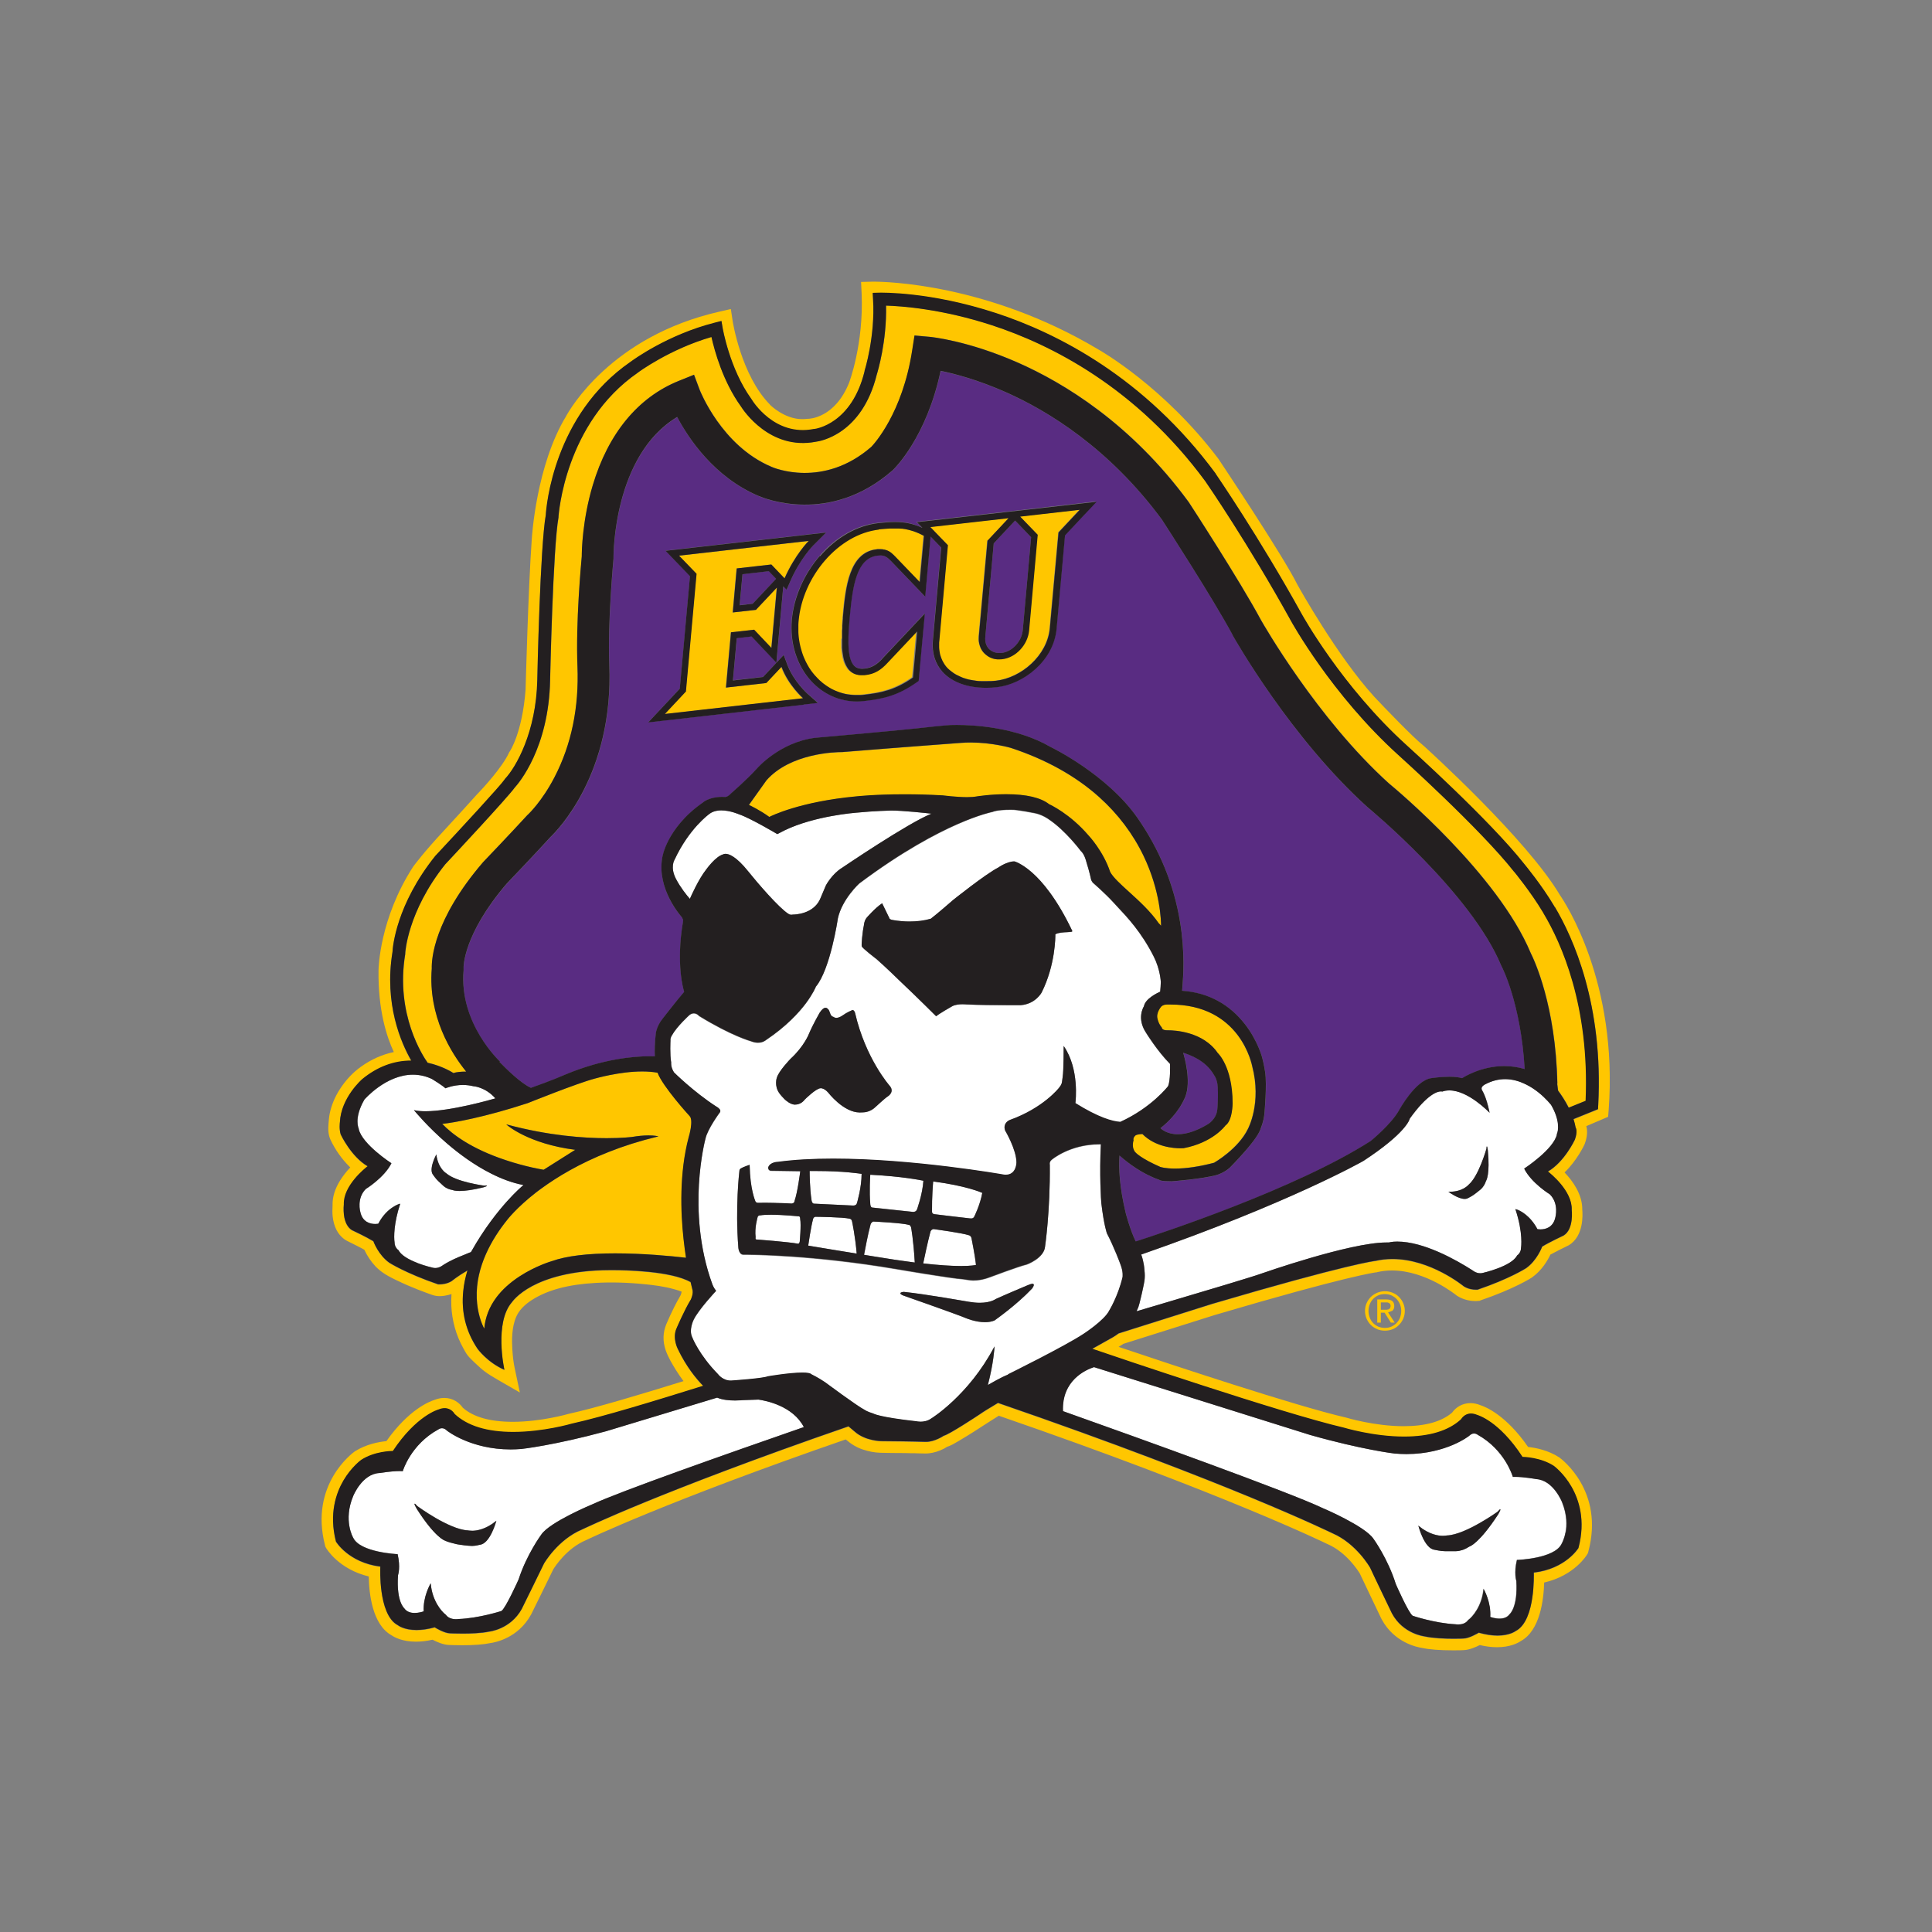
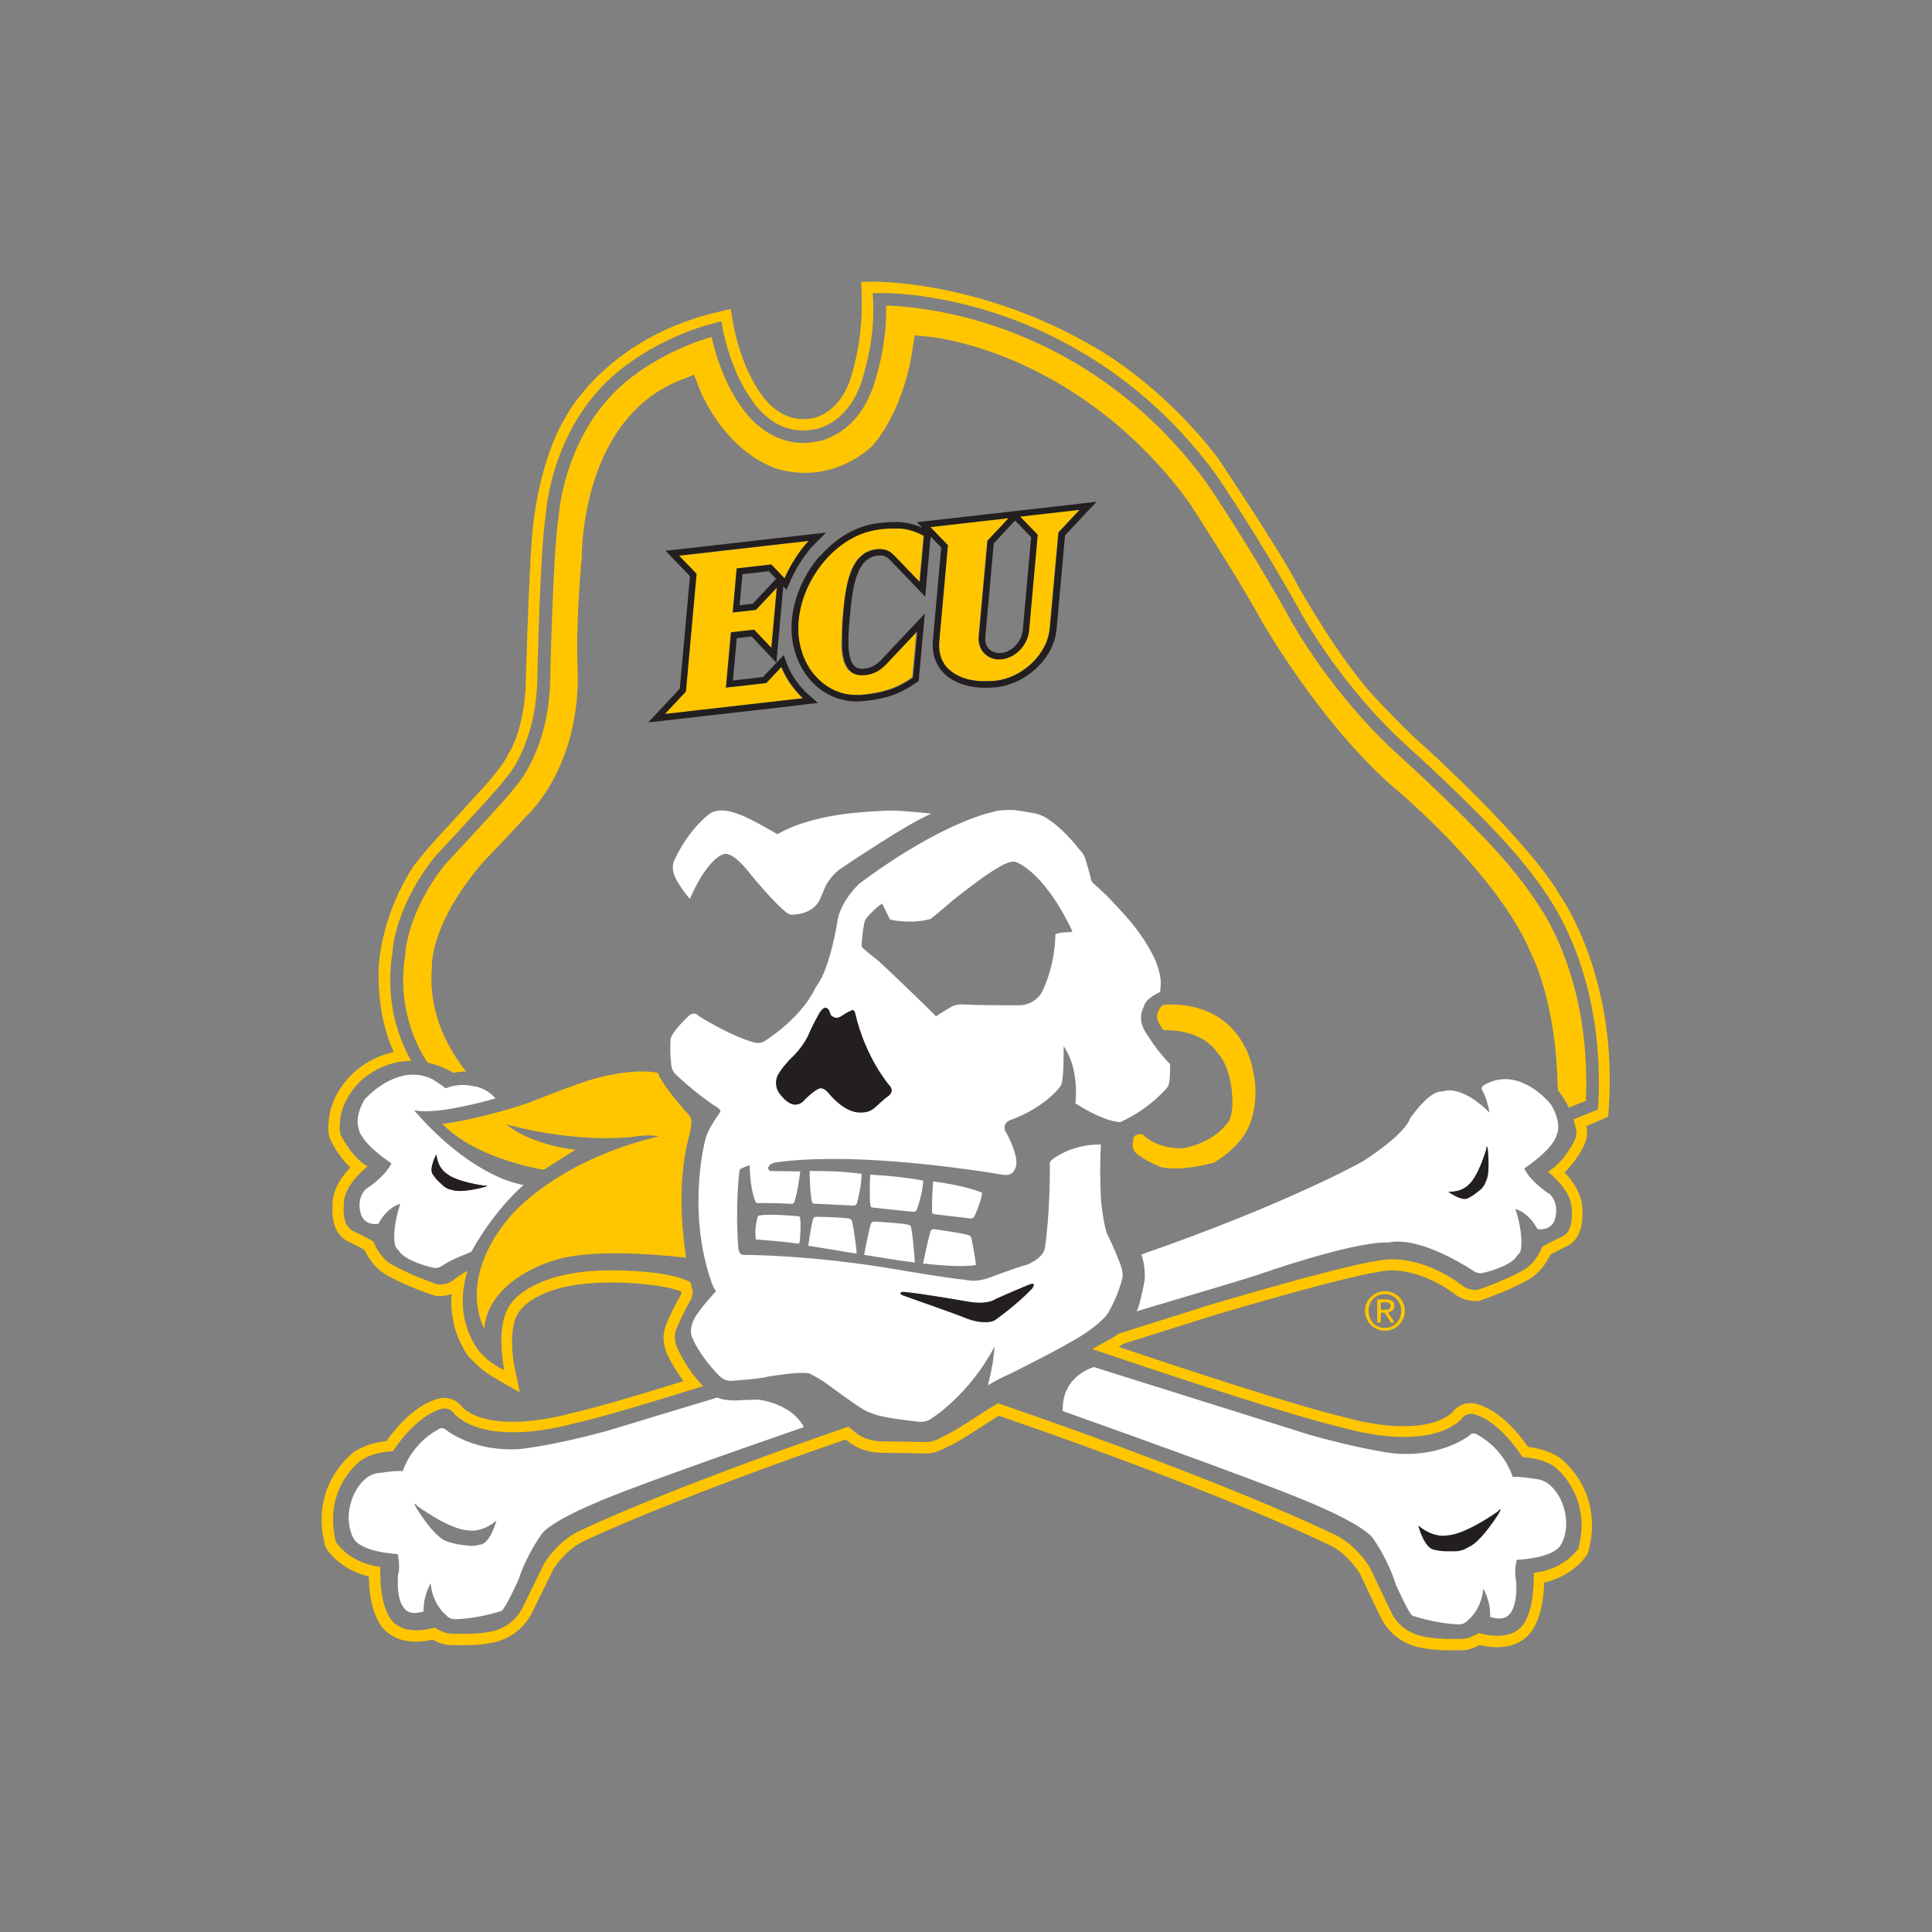
<svg xmlns="http://www.w3.org/2000/svg" id="Layer_1" version="1.1" viewBox="0 0 216 216">
  <rect x="0" y="0" width="216" height="216" fill="#808080" stroke="none" />
  <defs>
    <style>
      .st0 {
        fill: #231f20;
      }

      .st1 {
        fill: #592c82;
      }

      .st2 {
        fill: #ffc600;
      }

      .st3 {
        fill: #fff;
      }
    </style>
  </defs>
  <path class="st3" d="M104.33,132.09c-.02.21-.15,1.85-.13,3.23,0,.02-.07.35.22.42.03,0,2.84.35,4.04.48,0,0,.04,0,.1,0,.13,0,.3-.04.37-.23,0-.01.64-1.25.89-2.63-.17-.08-1.8-.79-5.49-1.28ZM127.96,142.03c.04.39.05.78,0,1.15h0s-.11.67-.3,1.46c-.17.76-.36,1.55-.48,1.71l-.1.25c.84-.25,2.06-.61,3.47-1.03,4.05-1.2,9.59-2.85,10.47-3.18.1-.03,9.9-3.48,13.98-3.48.1,0,.2,0,.29,0,.04-.01.35-.1.94-.1,2.94,0,6.55,2.02,8.43,3.23,0,0,.37.31.84.31.1,0,.2-.01.3-.04.03,0,3.21-.72,3.82-1.95h0s0,0,0,0c0,0,.44-.27.44-.87,0-.02.25-1.63-.62-4.27v-.04s.03,0,.03,0c.5.12,1.64.75,2.42,2.23.04,0,.17.03.35.03.51,0,1.41-.18,1.66-1.35,0-.02.43-1.52-.62-2.57-.02,0-2.06-1.27-2.86-2.86v-.02s0-.01,0-.01c.03-.02,3.29-2.15,3.64-3.82h0c.21-.41.36-1.6-.63-3.28,0,0-.56-.73-1.47-1.44-.37-.29-.84-.61-1.38-.87h-.06s0-.02,0-.03c-.66-.31-1.42-.54-2.23-.54-.76,0-1.51.19-2.23.58,0,0-.32.14-.39.37-.03.1-.01.2.05.31,0,0,.45.65.81,2.42v.08s-.04-.06-.04-.06c-.02-.02-2.33-2.44-4.43-2.44-.28,0-.55.04-.8.13h0s0,0,0,0c0,0-.05-.02-.14-.02-.39,0-1.52.29-3.49,3.04-.03.11-.42,1.62-5.18,4.73-.08.05-8.31,4.72-24.85,10.47.05.13.3.79.37,1.77ZM161.98,133.24h.09c1.5,0,2.12-.79,2.13-.79,1.11-.93,1.97-3.92,1.99-4.01,0-.25.02-.27.05-.27.01,0,.05,0,.11.44.25,2.69-.17,3.36-.2,3.41-.15.44-.3.61-.31.62-.13.19-.31.35-.31.35-.17.15-.62.49-.62.49-.27.23-.76.46-.76.46-.1.07-.24.1-.4.1h0c-.73,0-1.76-.76-1.77-.77l-.04-.03h.05ZM101.58,136.94h0s0,0,0,0c-.61-.2-3.8-.36-3.95-.37-.25.1-.3.35-.3.35-.28,1.02-.64,2.94-.72,3.37.64.1,1.04.17,1.04.17,1.68.28,3.24.52,4.63.69-.16-2.61-.41-3.89-.41-3.91-.1-.34-.29-.3-.29-.3ZM174.63,167.96s-.97-2.48-2.89-2.6c-.02,0-1.39-.25-2.34-.25-.1,0-.19,0-.27,0h-.02s0-.02,0-.02c0-.03-.87-2.98-3.91-4.68,0,0-.18-.15-.42-.15-.2,0-.38.09-.56.27,0,0-.66.52-1.84,1.02-1.09.46-2.87,1.01-5.15,1.01-.44,0-.9-.02-1.34-.06-.04,0-3.64-.43-9.45-2.08l-24.15-7.58c-.9.29-3.61,1.46-3.47,4.92,8.7,3.09,25.29,9.05,28.99,10.82.05.02,4.77,2.04,5.72,3.45.01.02,1.62,2.23,2.5,5.06.01.03,1.43,3.26,1.89,3.55.02,0,2.46.83,4.8.95,0,0,.12.02.29.02.35,0,.82-.08,1.11-.49h0c.51-.37,1.52-1.56,1.71-3.44v-.07s.04.06.04.06c0,.01.83,1.44.72,3.09.09.03.55.19,1.04.19s.89-.16,1.12-.48h0s.94-.75.76-3.73c-.02-.06-.28-.9.06-2.33v-.02s.02,0,.02,0c.04,0,4.16-.14,4.97-1.77,0,0,.3-.48.45-1.3.14-.75.19-1.94-.39-3.38ZM167.48,169.33c-2.08,3.18-3.12,3.55-3.2,3.57-.55.36-.87.41-.88.41-.31.1-.65.11-.65.11-.09,0-.22,0-.4,0-.33,0-.71,0-.72,0h-.05c-.49,0-1.19-.16-1.19-.16-1.13-.12-1.77-2.53-1.8-2.63l-.02-.07.05.04c1.16.96,2.19,1.1,2.7,1.1.27,0,.43-.04.43-.04,1.08-.03,2.57-.75,3.63-1.36,1.12-.64,2.02-1.28,2.07-1.31.22-.26.25-.26.27-.26.01,0,.02,0,.03.02.03.05-.15.38-.26.57ZM77.13,100.49c.12-.27.97-2.2,1.81-3.26.04-.06,1.04-1.47,1.91-1.71.02-.01.11-.06.27-.06.36,0,1.17.26,2.55,1.98,1.01,1.27,3.44,4.09,4.48,4.73,0,0,.13.1.33.1.06,0,.11,0,.17-.02h0s.01,0,.01,0c.23,0,2.23-.05,3.01-1.69,0,0,.52-1.23.67-1.58,0-.01.69-1.28,1.79-1.95.07-.05,7.42-5.04,10.01-6.06-.52-.06-3.16-.35-4.5-.35-.02,0-1.88.04-3.91.24-.05,0-4.63.33-8.02,1.98l-.8.42h-.01s-3.02-1.8-4.27-2.21c-.01,0-.99-.44-1.98-.44-.56,0-1.02.14-1.36.41-.02.02-2.23,1.58-3.87,5.1,0,.01-.54.84.17,2.18.5.93,1.19,1.81,1.54,2.2ZM94.98,136.25c-.76-.18-3.72-.21-3.75-.21-.32,0-.35.34-.35.35-.2.69-.49,2.65-.52,2.88,1.8.3,3.93.65,5.42.89-.16-1.97-.5-3.54-.51-3.55-.05-.35-.29-.35-.29-.35ZM84.82,156.47c-.99.03-1.77.06-1.79.06h0s-.37.04-.84.04c-.62,0-1.42-.06-2.01-.32l-12.43,3.76c-5.83,1.59-9.44,1.98-9.47,1.98-.4.03-.8.05-1.19.05-4.46,0-7.1-2.08-7.12-2.1-.18-.18-.37-.27-.56-.27-.24,0-.41.14-.41.14-3.07,1.67-3.95,4.61-3.96,4.64v.02s-.02,0-.02,0c-.1,0-.21-.01-.33-.01-.95,0-2.26.22-2.28.22-1.93.1-2.91,2.55-2.92,2.57-1.14,2.74,0,4.66,0,4.67.8,1.64,4.91,1.82,4.95,1.83h.02v.02c.33,1.43.06,2.27.04,2.33-.11,1.55.1,2.49.28,2.99.21.55.44.73.44.74h0c.23.33.62.5,1.14.5.48,0,.93-.15,1.01-.18-.09-1.65.74-3.06.75-3.08l.04-.06v.07c.17,1.87,1.18,3.07,1.68,3.45h0c.31.44.84.5,1.13.5.16,0,.26-.02.27-.02,2.35-.09,4.8-.89,4.82-.9.46-.28,1.91-3.5,1.92-3.53.91-2.81,2.54-5.01,2.55-5.03.96-1.4,5.7-3.37,5.75-3.39,3.07-1.43,14.89-5.59,23.59-8.61-1.22-2.37-4.24-2.96-5.05-3.07ZM55.48,170.09c-.03.1-.7,2.51-1.83,2.61,0,0-.47.13-.83.13-.02,0-.05,0-.07,0h0s-.49,0-1.55-.17c0,0-.15-.02-.86-.21-.02,0-.43-.13-.55-.2-.08-.02-1.13-.35-3.18-3.55-.11-.19-.29-.52-.26-.57,0-.01.02-.02.03-.02.02,0,.05,0,.27.26.05.04.94.68,2.05,1.33,1.06.61,2.54,1.35,3.61,1.39,0,0,.18.04.46.04.51,0,1.53-.14,2.68-1.08l.05-.04-.02.07ZM107.48,141.54c1.11,0,1.55-.1,1.63-.12-.1-1.04-.49-2.95-.5-2.97-.05-.3-.3-.35-.3-.35-.77-.26-3.83-.67-3.95-.69-.29.05-.35.3-.35.3-.31,1.16-.69,2.97-.81,3.55,1.71.19,3.15.29,4.27.29h0ZM40.1,126.23c.18.87,1.16,1.86,1.95,2.54.86.74,1.68,1.27,1.69,1.28h.02s0,.03,0,.03c-.8,1.59-2.84,2.85-2.86,2.86-1.05,1.05-.62,2.54-.61,2.56.25,1.18,1.15,1.35,1.66,1.35.18,0,.32-.02.35-.03.51-.96,1.14-1.52,1.57-1.81.48-.32.84-.41.84-.42h.04s-.01.03-.01.03c-.7,2.11-.72,3.71-.62,4.27,0,.61.43.87.44.88h0s0,0,0,0c.25.51.99,1,2.14,1.44.87.33,1.67.51,1.68.51.1.03.2.04.3.04.47,0,.84-.3.84-.31.89-.57,1.7-.89,2.35-1.15.23-.09.43-.17.6-.25.09-.04.13-.05.16-.05t.1-.12h0c1.44-2.57,2.96-4.45,3.97-5.57.96-1.07,1.67-1.68,1.84-1.82-1.24-.23-2.47-.7-3.63-1.29-1.92-.97-3.63-2.25-4.91-3.35-2.17-1.86-3.59-3.6-3.67-3.69h0s-.04-.05-.04-.05h0,0s.07.02.07.02c.33.08.74.11,1.22.11,2.83,0,7.38-1.31,7.82-1.44-1.14-1.29-2.46-1.36-2.47-1.36-.38-.09-.76-.14-1.16-.14-1.12,0-1.94.37-1.94.37h-.01s-.01,0-.01,0c-.29-.29-1.5-1.03-1.51-1.04-.68-.32-1.39-.48-2.12-.48-3.02,0-5.4,2.76-5.43,2.79-.64,1.1-.77,1.93-.77,2.43,0,.55.15.84.15.84h0ZM48.4,130c.15-.48.37-.88.37-.89l.02-.04v.05c.21,1.55,1.11,2.07,1.12,2.07,1.09.96,4.16,1.36,4.26,1.38.09-.01.16-.02.2-.02s.07,0,.07.03c0,.01,0,.05-.41.18-1.08.27-1.97.4-2.65.4h0c-.53,0-.73-.09-.75-.1-.46-.08-.65-.21-.66-.21-.21-.09-.39-.26-.39-.26-.17-.15-.58-.54-.58-.54-.26-.23-.57-.68-.57-.69-.22-.26-.23-.71-.03-1.36ZM124,146.57s.99-1.61,1.5-3.75c0,0,.11-.56-.24-1.45,0-.02-.72-1.95-1.5-3.44,0,0-.32-.79-.63-3.37-.03-.25-.23-3.36-.05-6.6-.06,0-.11,0-.17,0-3.3,0-5.31,1.71-5.33,1.73-.3.25-.21.55-.21.56h0c.05,5.22-.52,9.1-.53,9.14-.11,1.32-2.05,2.02-2.07,2.02-.89.21-4.08,1.41-4.11,1.42-.86.32-1.48.35-1.65.35-.03,0-.05,0-.06,0-.03,0-.08.01-.14.01-.35,0-1.05-.13-1.06-.13-1.64-.12-7.54-1.14-7.6-1.15-9.2-1.56-16.2-1.61-16.97-1.61h-.08c-.49,0-.55-.75-.55-.76-.37-4.59.1-8.51.11-8.55,0-.19.11-.28.11-.28.32-.21.98-.42,1.01-.43h.03s0,.02,0,.02c.05,2.71.63,3.99.63,4,.05.17.2.21.32.21.06,0,.11,0,.11,0,.17,0,.38-.01.64-.01,1.2,0,2.99.09,3.01.09.32-.02.32-.31.32-.32h0c.32-.92.6-3.05.63-3.3-.54,0-3.27-.05-3.3-.05-.18-.03-.24-.14-.27-.22-.03-.09-.01-.17-.01-.17.21-.59,1.07-.6,1.08-.6,1.77-.24,3.85-.36,6.18-.36,8.92,0,18.94,1.77,19.04,1.78.09.01.17.02.26.02.49,0,.84-.23,1.04-.68.15-.34.15-.68.15-.69,0-1.45-1.25-3.56-1.26-3.57-.26-.69.24-1.08.54-1.19,3.75-1.35,5.46-3.56,5.47-3.58.32-.39.33-.54.37-.87.01-.11.03-.23.05-.38.11-.62.11-3.35.11-3.37v-.07l.04.06c1.72,2.53,1.3,6.07,1.27,6.33,2.57,1.62,4.13,2.05,5.02,2.1,3.47-1.58,5.31-3.95,5.33-3.98.3-.6.24-2.37.23-2.51-1.41-1.41-2.67-3.46-2.68-3.48-1.07-1.61-.29-2.86-.24-2.95.14-.84,1.47-1.48,1.82-1.64.03-.33.07-.79.07-1.09,0-.01-.06-1.4-.79-2.84-1.37-2.71-2.95-4.39-4.1-5.61-.17-.18-.33-.36-.48-.52-.82-.9-2.23-2.14-2.25-2.15-.1-.15-.16-.25-.17-.31,0,0-.16-.8-.55-2.05,0-.01-.2-.83-.62-1.18-.02-.03-1.69-2.27-3.56-3.52,0,0-.64-.47-1.46-.67-.02,0-2.14-.43-2.72-.4h0s-.08,0-.19,0c-.41,0-1.41.02-1.94.24-.02,0-1.43.27-3.95,1.39-2.33,1.03-6.12,3.01-10.92,6.6-.02.02-1.94,1.76-2.41,3.94,0,.06-.85,5.68-2.45,7.6-.02.06-.33.8-1.13,1.88-.77,1.03-2.17,2.57-4.46,4.1-.01,0-.32.29-.89.29-.25,0-.52-.06-.8-.17-.02,0-2.14-.58-5.78-2.81h0s-.24-.3-.59-.3c-.16,0-.33.06-.48.18-.01.01-1.42,1.27-1.97,2.29,0,0-.19.28-.16.58,0,.02-.08,1.56.08,2.45h0s-.07.48.31,1.1c.02.02,2.2,2.19,4.74,3.83.02,0,.39.21.44.44.02.07,0,.13-.04.19-.01.02-1.38,1.87-1.62,2.96,0,.02-.56,2.08-.73,5.11-.16,2.8-.03,7.01,1.52,11.21,0,0,.16.39.39.67v.02s0,.01,0,.01c-.02.02-1.94,2.07-2.49,3.2,0,.01-.58,1.15-.16,2,0,.02.77,1.96,2.88,4.11,0,0,.56.75,1.48.71.04,0,3.52-.24,4.07-.47.03,0,2.45-.42,3.88-.42.55,0,.89.06,1.01.19.06.03.78.38,1.5.87.04.03,3.61,2.69,4.47,3.12,0,0,.29.2.95.39h0s.62.4,4.86.87c0,0,.17.04.42.04.32,0,.78-.06,1.18-.35.04-.03,4.19-2.59,7.04-7.98l.05-.09v.1s-.09,1.75-.74,4.22c.26-.15,1.51-.88,2.25-1.16.06-.03,6.35-3.14,8.42-4.51.02-.01,2.34-1.51,2.88-2.6ZM96.58,103.49s.04-.56.32-.88c0,0,.92-1.08,1.71-1.59h.02s.84,1.72.84,1.72h0s.02.03.18.1c0,0,.87.2,2.03.2.86,0,1.66-.1,2.38-.31.06-.04.75-.58,2.49-2.09.04-.03,3.62-2.9,5.07-3.64,0,0,.96-.68,1.79-.68.01,0,.81.2,1.99,1.26,1.09.97,2.76,2.89,4.48,6.51,0,.02,0,.04,0,.05-.04.06-.22.07-.55.09-.43.02-1.01.04-1.34.24,0,.23.01,3.45-1.54,6.52,0,.01-.7,1.28-2.32,1.4,0,0-.63,0-1.5,0-1.36,0-3.25-.01-4.59-.08,0,0-.18-.02-.44-.02-.33,0-.8.04-1.14.22-.01,0-1.47.83-1.78,1.11h-.01s-.02,0-.02,0c-.02-.02-2.04-2.04-4.23-4.11-.01-.01-1.43-1.39-2.37-2.22-.17-.13-1.66-1.27-1.71-1.48-.04-.17.08-1.6.24-2.31ZM86.85,120.5c.2-.75,1.49-2.09,1.55-2.14,1.52-1.4,2.05-2.79,2.05-2.8.47-1.1,1.18-2.32,1.19-2.34.24-.37.46-.55.66-.55.16,0,.25.12.28.17,0,0,0,0,0,0,.02,0,.08,0,.25.5.1.29.33.34.34.34h.01c.09.08.2.11.33.11.31,0,.63-.23.63-.23.55-.39,1.07-.59,1.07-.6.04-.02.07-.04.11-.04.19,0,.27.32.28.33,1.17,5.08,3.85,8.11,3.87,8.14.18.2.25.41.21.61-.07.4-.52.64-.54.65-.27.19-1.21,1.06-1.22,1.07-.58.58-1.23.64-1.48.64-.05,0-.08,0-.08,0-.07,0-.15.01-.23.01-1.84,0-3.53-2.21-3.55-2.24-.42-.46-.77-.47-.77-.47-.02,0-.04,0-.06,0-.51,0-1.77,1.25-1.78,1.27-.38.51-.89.56-1.09.56-.05,0-.08,0-.08,0-.46-.06-.89-.41-1.17-.68-.31-.3-.51-.59-.51-.59-.59-.83-.28-1.71-.28-1.72ZM115.36,144.1c-1.72,1.83-4.15,3.52-4.17,3.54-.31.12-.67.19-1.06.19h0c-1.07,0-2.11-.44-2.12-.45-.99-.42-6.96-2.51-7.01-2.53-.24-.1-.34-.19-.33-.26.02-.12.33-.14.39-.15,2.51.26,7.24,1.1,7.28,1.11.42.07.83.11,1.2.11,1.26,0,1.79-.42,1.79-.42.79-.37,3.51-1.52,3.54-1.53.26-.11.45-.17.56-.17.08,0,.13.02.15.07.07.15-.19.46-.21.5ZM102.5,135.26s.63-1.7.73-3.26c-.22-.05-2.39-.49-5.94-.67-.01.22-.11,1.97,0,3.25,0,0,0,.39.22.42.03,0,3.32.35,4.51.48,0,0,.04,0,.1,0,.13,0,.3-.04.37-.23ZM96.33,131.24c-.2-.03-1.99-.32-5.1-.32-.23,0-.47,0-.71,0,0,.22.01,1.97.21,3.25,0,0,.03.35.25.4.03,0,3.18.16,4.37.21,0,0,.02,0,.06,0,.11,0,.32-.03.39-.25,0-.02.52-1.74.53-3.3ZM84.5,138.55s.07.05.14.03h0s3.5.27,4.59.47h0s.14-.01.18-.22c0-.02.18-1.88.05-2.55h0s0,0,0,0c0,0,.02-.25-.12-.29-.01,0-1.77-.18-3.15-.18-.51,0-.91.02-1.19.07h0s-.02,0-.04,0c-.09,0-.24.03-.27.25,0,.01-.34,1.12-.21,2.18h0s0,0,0,0c0,0-.03.16.02.23Z" />
  <g>
    <path class="st2" d="M110.42,60.44l2.37-2.53-8.8,1,1.96,2.03-.96,10.69c-.01.11-.01.21-.02.31v.1c0,.07,0,.13,0,.2,0,.04,0,.08,0,.11,0,.06,0,.12.01.17,0,.04,0,.08.01.11,0,.06.01.11.02.16,0,.04.01.07.02.11,0,.05.02.1.03.16,0,.03.02.07.02.1.01.05.03.1.05.16,0,.03.02.06.03.09.02.06.04.11.06.17,0,.02.02.05.03.07.03.08.07.15.1.23,0,0,0,0,0,0,.04.07.08.14.12.21.01.02.03.04.04.07.03.04.06.09.09.14.02.02.04.05.05.07.03.04.06.08.09.12.02.02.04.05.06.07.03.04.07.08.1.11.02.02.04.05.07.07.04.04.07.07.11.1.02.02.04.04.07.06.04.03.08.07.12.1.02.02.04.04.07.05.05.04.1.07.15.11.02.01.03.02.05.04.07.05.14.09.21.14h0c.07.04.14.08.22.12.02.01.04.02.07.03.06.03.11.06.16.08.03.01.06.02.08.04.05.02.1.04.15.07.03.01.06.02.1.04.05.02.1.04.15.06.03.01.06.02.1.03.05.02.11.03.16.05.03.01.06.02.1.03.06.02.11.03.17.05.03,0,.06.02.09.02.07.02.13.03.2.04.02,0,.05,0,.07.01.09.02.19.04.28.05.01,0,.02,0,.03,0,.08.01.17.02.25.04.03,0,.06,0,.09.01.06,0,.13.01.19.02.04,0,.07,0,.11,0,.06,0,.12,0,.18.01.04,0,.08,0,.11,0,.06,0,.12,0,.18,0,.04,0,.08,0,.12,0h.12c.17,0,.33,0,.49-.01.02,0,.05,0,.07,0,.18,0,.35-.02.53-.04,2.82-.32,5.75-2.79,6.02-5.89l.97-10.69,2.37-2.53-6.66.76,1.96,2.03-.96,10.69c-.15,1.62-1.49,3.05-3,3.22-.11.01-.21.02-.31.02,0,0-.01,0-.02,0-.06,0-.12,0-.17,0-.03,0-.05,0-.08,0-.09,0-.17-.02-.26-.04,0,0-.02,0-.02,0-.08-.02-.15-.03-.22-.06-.03,0-.05-.02-.08-.03-.05-.02-.1-.04-.15-.06-.03-.01-.06-.03-.09-.04-.04-.02-.09-.04-.13-.07-.03-.02-.06-.04-.09-.06-.04-.02-.08-.05-.11-.08-.03-.02-.06-.04-.08-.06-.04-.03-.07-.06-.1-.09-.03-.02-.05-.05-.08-.07-.03-.03-.06-.07-.09-.1-.02-.03-.05-.06-.07-.08-.03-.04-.05-.07-.08-.11-.02-.03-.04-.06-.06-.09-.02-.04-.04-.08-.07-.12-.02-.03-.03-.06-.05-.1-.02-.04-.04-.09-.05-.13-.01-.04-.03-.07-.04-.11-.01-.05-.03-.09-.04-.14,0-.04-.02-.07-.03-.11-.01-.05-.02-.11-.03-.16,0-.04-.01-.07-.02-.11,0-.06,0-.12-.01-.18,0-.03,0-.06,0-.1,0-.1,0-.19.01-.29l.97-10.69Z" />
-     <path class="st2" d="M129.57,103.25c.09.1.17.19.24.27,0-.48-.07-3.87-1.95-7.8-1.19-2.49-2.86-4.71-4.97-6.59-2.63-2.36-5.96-4.21-9.88-5.5-.02,0-2.06-.6-4.46-.6-.38,0-.75.02-1.11.04-.06,0-6.53.48-13.29,1.03,0,0-.03,0-.08,0-.57,0-5.68.09-8.38,3.16,0,.01-.96,1.33-1.96,2.75.17.08,1.22.58,2.28,1.34.22-.12,3.41-1.71,9.75-2.3.02,0,2.02-.23,5.38-.23,1.38,0,2.8.04,4.24.12.02,0,1.53.2,2.74.2.45,0,.8-.03,1.06-.08.02,0,1.54-.25,3.31-.25,2.25,0,3.87.38,4.81,1.12.09.04,2.32,1.06,4.4,3.49.01.02,1.63,1.73,2.42,4.08.33.62,1.15,1.36,2.09,2.21,1.14,1.03,2.42,2.19,3.36,3.56Z" />
    <path class="st2" d="M94.11,71.42s0-.1,0-.15c0-.05,0-.1,0-.14,0-.05,0-.1,0-.15,0-.05,0-.1,0-.15,0-.05,0-.1,0-.15,0-.05,0-.1,0-.15,0-.05,0-.1.01-.15,0-.05,0-.1.01-.14,0-.05,0-.1,0-.16,0-.05,0-.09,0-.14,0-.05,0-.1.01-.16,0-.05,0-.09.01-.14,0-.05.01-.11.01-.16,0-.04,0-.09.01-.13,0-.06.01-.12.02-.18,0-.04,0-.07,0-.11,0-.1.02-.19.02-.28.28-3.09.69-7.03,3.74-7.38.06,0,.12-.01.18-.02.02,0,.04,0,.06,0,.04,0,.08,0,.12,0h.01s.01,0,.02,0c.08,0,.16,0,.23.01,0,0,.01,0,.02,0,.08,0,.15.02.22.04.01,0,.03,0,.04,0,.07.02.13.04.19.06.01,0,.02,0,.03.01.06.02.13.05.19.08,0,0,0,0,.01,0,.06.03.12.07.17.1,0,0,.02,0,.02.01.06.04.11.08.17.13.01,0,.02.02.03.03.06.05.11.1.17.15,0,0,.02.02.03.03.06.05.12.11.18.18l2.73,2.84.47-5.16c-.13-.07-.26-.14-.39-.2-.04-.02-.07-.03-.11-.05-.1-.04-.19-.09-.28-.12-.03-.01-.07-.03-.1-.04-.12-.05-.24-.09-.36-.13-.02,0-.03-.01-.05-.01-.11-.03-.21-.06-.31-.09-.04,0-.07-.02-.11-.03-.09-.02-.19-.04-.28-.06-.03,0-.06-.01-.09-.02-.12-.02-.24-.04-.36-.05-.03,0-.05,0-.08,0-.1,0-.2-.02-.3-.02-.04,0-.07,0-.11,0-.1,0-.21,0-.31,0-.02,0-.05,0-.07,0-.12,0-.25,0-.38,0-.03,0-.07,0-.1,0-.1,0-.2.01-.3.02-.04,0-.09,0-.14.01-.1,0-.19.01-.29.02-.04,0-.08,0-.13.01-.14.01-.28.03-.43.04-4.55.52-8.54,5.28-8.98,10.18-.01.15-.02.3-.03.44,0,.05,0,.1,0,.15,0,.1,0,.19,0,.29,0,.06,0,.11,0,.17,0,.09,0,.17,0,.26,0,.06,0,.12.01.18,0,.08.01.16.02.24,0,.06.01.12.02.18.01.08.02.16.03.23,0,.06.02.12.03.18.01.08.03.15.04.23.01.06.03.12.04.18.02.07.03.15.05.22.02.06.03.12.05.18.02.07.04.14.06.21.02.06.03.11.05.17.02.07.05.14.07.21.02.05.04.11.06.17.03.07.05.14.08.2.02.05.05.11.07.16.03.07.06.13.09.2.02.05.05.1.07.15.03.07.07.13.1.19.02.05.05.1.08.15.04.06.07.13.11.19.03.05.06.09.08.14.04.06.08.13.13.19.03.04.05.08.08.12.05.07.1.13.15.2.02.03.05.07.08.1.06.08.13.16.19.23.02.02.03.04.05.05.08.09.17.19.25.27.02.02.03.03.05.05.07.07.14.14.21.21.03.03.06.05.1.08.06.05.12.11.18.16.04.03.08.06.11.09.06.05.12.09.18.13.04.03.08.06.12.09.06.04.12.08.18.12.04.03.09.06.13.08.06.04.12.07.18.11.05.03.09.05.14.08.06.03.12.06.18.09.05.02.1.05.15.07.06.03.12.06.19.08.05.02.1.04.15.06.06.02.13.05.19.07.05.02.1.04.15.05.06.02.13.04.19.06.05.01.11.03.16.04.07.02.13.03.2.05.05.01.11.02.16.03.07.01.14.02.21.03.05,0,.11.02.16.02.07,0,.14.02.21.02.06,0,.11.01.16.01.07,0,.15,0,.22.01.05,0,.11,0,.16,0,.08,0,.17,0,.26,0,.04,0,.08,0,.12,0,.13,0,.26-.02.39-.03,2.05-.23,3.56-.58,5.49-1.93l.47-5.16-3.3,3.5c-.75.83-1.48,1.27-2.45,1.38-.09.01-.17.02-.25.02-.02,0-.04,0-.06,0-.02,0-.04,0-.06,0-.03,0-.06,0-.09,0-.04,0-.08,0-.12,0-.04,0-.09,0-.13-.01-.04,0-.07,0-.11-.01-.04,0-.08-.02-.12-.03-.03,0-.07-.01-.1-.02-.04-.01-.07-.02-.11-.04-.03-.01-.06-.02-.09-.03-.04-.01-.07-.03-.1-.05-.03-.01-.05-.03-.08-.04-.03-.02-.07-.04-.1-.06-.02-.02-.05-.03-.07-.05-.03-.02-.07-.05-.1-.08-.02-.02-.04-.03-.06-.05-.04-.04-.07-.07-.11-.11,0-.01-.02-.02-.03-.03-.04-.05-.09-.1-.12-.16-.01-.02-.03-.04-.04-.07-.02-.04-.05-.07-.07-.11-.02-.03-.03-.06-.04-.08-.02-.03-.04-.07-.06-.1-.02-.03-.03-.06-.04-.1-.01-.03-.03-.07-.05-.11-.01-.03-.02-.07-.04-.1-.01-.04-.03-.07-.04-.11,0-.04-.02-.07-.03-.11-.01-.04-.02-.08-.03-.12-.01-.04-.02-.08-.03-.12,0-.04-.02-.08-.03-.12,0-.04-.02-.08-.02-.12,0-.04-.01-.08-.02-.13,0-.04-.01-.08-.02-.13,0-.04-.01-.09-.02-.13,0-.04,0-.09-.02-.13,0-.04,0-.09-.01-.13,0-.05,0-.09-.01-.14,0-.04,0-.09-.01-.14,0-.04,0-.09,0-.14,0-.05,0-.09,0-.14,0-.05,0-.1,0-.14,0-.05,0-.1,0-.14,0-.05,0-.09,0-.14v-.14s0-.1,0-.14Z" />
    <path class="st2" d="M87.35,74.56l-1.7,1.81-4.51.51.56-6.18,2.59-.29,1.93,2.04.61-6.75-2.34,2.49-2.59.29.44-4.92,3.87-.44,1.48,1.55c1.17-2.66,2.7-4.19,2.7-4.19l-14.5,1.65,1.96,2.03-1.19,13.15-2.37,2.53,15.45-1.76s-1.65-1.46-2.41-3.51Z" />
    <path class="st2" d="M73.52,119.93c-.51-.09-1.08-.14-1.71-.14-2.57,0-5.28.79-5.31.8-1.98.52-7.43,2.72-7.49,2.74-4.78,1.57-8.31,2.2-9.56,2.32,1.09,1.14,3.2,2.76,7.08,4.05,2.27.76,4.12,1.06,4.26,1.08.99-.63,3.16-2,3.53-2.23-5.26-.67-7.62-2.76-7.64-2.78l-.07-.06.09.02c4.71,1.25,8.65,1.52,11.13,1.52,1.79,0,2.84-.14,2.85-.14.66-.11,1.27-.17,1.83-.17.69,0,1.03.09,1.04.09l.08.02-.09.02c-2.02.49-3.84,1.07-5.45,1.71-3.34,1.31-5.82,2.83-7.48,4.04-.23.17-.45.33-.66.49-2.22,1.72-3.24,3.07-3.25,3.09-1.62,2.01-3.53,5.16-3.39,8.75.06,1.64.56,2.9.84,3.39.1-1.25.55-2.42,1.35-3.48.65-.86,1.52-1.66,2.59-2.36,1.83-1.19,3.63-1.71,3.65-1.72,1.6-.57,3.97-.86,7.06-.86s6.2.3,7.91.49c-.1-.63-.19-1.32-.27-2.07-.32-2.99-.49-7.39.57-11.4,0-.02.58-1.93.09-2.39-.03-.03-2.98-3.26-3.57-4.83Z" />
    <path class="st2" d="M174.42,100.1c-3.69-6.25-14.76-16.27-15.23-16.7l-.06-.05c-1.18-.94-4.38-4.27-5.52-5.49-4.1-4.52-8.29-12.01-8.55-12.48-1.65-3.32-8.51-13.58-8.8-14.02l-.04-.06c-6.05-8.01-13.06-12.03-13.54-12.3-12.29-7.3-23.71-7.51-24.97-7.51-.11,0-.16,0-.16,0l-1.28.03.06,1.27c.25,5.67-1.39,9.97-1.4,10-1.59,3.96-4.45,4.03-4.56,4.03h-.09s-.09.01-.09.01c-.16.02-.33.03-.5.03-2.02,0-3.59-1.6-3.61-1.61v-.02c-3.22-3.25-4.16-9.29-4.17-9.35l-.2-1.33-1.31.3c-12.07,2.75-16.73,10.97-17.12,11.7-3.32,5.48-3.81,13.45-3.83,13.77-.39,5.51-.67,16.14-.69,16.8-.37,4.82-1.75,6.87-1.76,6.88l-.07.1-.05.11c-.73,1.56-2.82,3.86-3.56,4.61l-.09.1c-.21.25-2.33,2.57-3.62,3.97-2.2,2.35-3.35,3.91-3.4,3.98l-.04.06c-3.72,5.76-3.85,11.3-3.85,11.54-.06,4.43.9,7.42,1.71,9.15-1.29.27-2.53.82-3.66,1.63-.94.67-1.75,1.54-2.41,2.58-.54.85-.9,1.74-1.09,2.63-.08.4-.11.77-.14,1.15-.05.6-.05,1.23.22,1.81.52,1.11,1.25,2.15,2.12,3.01.03.03.06.06.09.09-.43.45-.81.94-1.13,1.45-.58.93-.87,1.86-.85,2.76v.11c-.02.34-.03.73.01,1.14.13,1.16.56,2.01,1.29,2.55.2.15.4.24.54.31.03.01.06.03.08.04.29.14.59.29.88.44.28.14.52.27.75.4.33.7.76,1.34,1.26,1.87.72.75,1.59,1.18,2.36,1.55l.07.03c.73.36,1.5.69,2.34,1.02.5.2,1.03.39,1.56.58.28.1.56.14.86.14.17,0,.35-.02.55-.05.27-.04.52-.11.75-.19-.03.44-.04.88-.02,1.31.07,1.64.52,3.28,1.32,4.72.02.05.05.09.08.14.15.28.34.63.63.93.18.19.38.38.61.6l.15.14c.69.65,1.05.97,2.44,1.77l2.43,1.4-.58-2.74c-.13-.61-.21-1.3-.26-2.09-.06-.99-.08-2.44.43-3.62.3-.7.89-1.34,1.77-1.9,1.74-1.11,4.06-1.73,7.1-1.9,1.73-.1,3.6-.05,5.54.15.94.09,2.16.24,3.31.57.25.07.52.15.78.26-.02.05-.03.11-.04.17-.02.11-.06.22-.14.35-.21.35-.42.74-.66,1.22-.3.59-.58,1.22-.86,1.86-.4.94-.43,1.93-.09,2.93.29.84.77,1.61,1.15,2.23.27.43.55.84.85,1.24-4.98,1.54-9.8,2.99-12.8,3.65l-.08.02s-3.03.88-6.21.88c-2.53,0-4.41-.53-5.59-1.58-.37-.54-1.08-1.09-2.07-1.09-.35,0-.72.07-1.09.22-.55.17-2.87,1.06-5.38,4.61-.83.08-2.26.34-3.5,1.13l-.05.03c-.21.15-5.05,3.68-3.32,10.45l.04.17.08.15c.06.11,1.41,2.38,4.78,3.2.03,1.9.39,5.38,2.55,6.58.34.23,1.22.71,2.72.71.58,0,1.21-.07,1.86-.22.49.26,1.21.57,1.86.59.12,0,.7.03,1.45.03,1.32,0,2.38-.08,3.14-.24.54-.07,3.1-.55,4.54-3.15l.03-.05c.09-.18,2.12-4.29,2.48-5.05.18-.29,1.5-2.35,3.64-3.25l.06-.03c.09-.04,8.82-4.26,28.99-11.24.01.01.03.02.04.03.62.53,1.22.88,1.89,1.1.65.22,1.3.34,1.94.36.65.02,1.31.02,1.95.03.49,0,.99,0,1.48.02.07,0,.19,0,.34,0,.35.01.84.03,1.19.03.23,0,.37,0,.49-.02.54-.06,1.11-.23,1.67-.52.12-.06.22-.13.3-.18.02-.01.03-.02.05-.03.45-.14.84-.38,1.16-.57.06-.04.13-.08.19-.11.59-.35,1.16-.7,1.63-1,.31-.2.62-.4.93-.6.61-.39,1.24-.8,1.87-1.19,25.05,8.64,36.59,14.27,36.7,14.33l.05.02c2.14.93,3.43,3,3.61,3.29.35.76,2.34,4.9,2.42,5.08l.03.05c1.41,2.61,3.97,3.11,4.51,3.19.83.18,1.99.27,3.48.27.58,0,1.01-.01,1.11-.02.64-.01,1.37-.32,1.86-.57.68.16,1.32.24,1.93.24,1.46,0,2.32-.46,2.65-.68,2.17-1.18,2.57-4.65,2.62-6.55,3.38-.78,4.75-3.04,4.81-3.15l.09-.15.04-.17c1.81-6.75-3-10.33-3.2-10.48l-.05-.04c-1.24-.81-2.66-1.08-3.49-1.17-2.47-3.58-4.77-4.49-5.33-4.67-.37-.15-.75-.23-1.11-.23-.97,0-1.68.53-2.05,1.06-1.17,1.01-2.99,1.52-5.43,1.52-3.24,0-6.35-.94-6.38-.95l-.08-.02c-5.66-1.31-19.44-5.89-25.4-7.9.18-.1.36-.22.54-.34l10.21-3.22c14.87-4.39,17.91-4.75,18.03-4.77h.08s.08-.03.08-.03c.52-.12,1.07-.18,1.63-.18,3.8,0,7.16,2.75,7.19,2.77l.06.05.07.04c.77.48,1.59.56,2,.56.16,0,.27-.01.31-.02h.14s.13-.06.13-.06c3.76-1.28,5.64-2.49,5.72-2.54l.04-.03c1.11-.79,1.75-1.92,2.05-2.55.62-.34,1.58-.81,1.95-.99l.12-.06c1.66-1.02,1.54-3.38,1.49-3.97.02-1.7-1.06-3.2-1.98-4.16,1.38-1.33,2.18-3.02,2.22-3.11l.04-.1c.33-.9.29-1.54.17-1.97l2.44-1.04.06-.76c1.06-14.29-4.89-23.22-5.45-24.03ZM178.68,123.59l-.02.45-2.74,1.11c.1.31.18.63.24.95.03.05.25.42-.09,1.35-.01.03-1.17,2.49-3.01,3.56.29.22,2.74,2.18,2.66,4.28,0,.02.26,2.16-.9,2.87-.02,0-1.69.8-2.4,1.24-.04.12-.59,1.56-1.79,2.41-.02.01-1.83,1.18-5.44,2.41,0,0-.07,0-.18,0-.29,0-.84-.05-1.35-.37-.04-.03-3.72-3.06-7.98-3.06-.65,0-1.29.07-1.9.21-.03,0-3.04.32-18.27,4.81l-10.45,3.3c-.18.14-.38.27-.59.4-.03.02-.96.54-2.35,1.32,2.53.86,21.25,7.22,28.12,8.82.03,0,3.3,1,6.74,1,2.83,0,4.98-.65,6.37-1.94.03-.05.38-.64,1.11-.64.22,0,.46.05.7.16,0,0,.62.17,1.55.83.85.61,2.15,1.77,3.51,3.86.17,0,2.03.05,3.51,1.01.01,0,1.1.81,1.97,2.33.81,1.41,1.6,3.74.77,6.84h0s-1.41,2.33-4.99,2.75c0,.18.04,1.45-.17,2.83-.2,1.37-.69,3.12-1.87,3.71,0,0-.64.5-2.01.5-.64,0-1.35-.11-2.1-.32-.11.07-1.1.65-1.73.65,0,0-.45.02-1.08.02-.98,0-2.34-.05-3.26-.26-.02,0-2.4-.26-3.64-2.57-.02-.05-2.2-4.58-2.44-5.11-.01-.02-1.51-2.68-4.21-3.85-.03-.01-3-1.47-9.12-4-5.59-2.31-15.01-6.01-28.27-10.57-.99.59-1.73,1.05-2.07,1.29-.14.09-3.4,2.25-4,2.38-.07.05-1.02.68-1.98.68-.03,0-.06,0-.09,0-1.04-.04-4.29-.08-4.91-.08-.02,0-1.8-.01-2.98-1.07,0,0-.29-.25-.69-.58-10.76,3.71-18.25,6.63-22.66,8.44-4.84,1.98-7.11,3.08-7.13,3.09-2.71,1.14-4.24,3.78-4.25,3.81-.24.52-2.47,5.04-2.49,5.08-1.26,2.29-3.65,2.53-3.67,2.53-.84.18-2.06.22-2.93.22-.8,0-1.4-.03-1.41-.03-.63,0-1.61-.6-1.72-.67-.73.2-1.41.3-2.04.3-1.42,0-2.06-.52-2.07-.53-1.16-.6-1.64-2.36-1.83-3.73-.19-1.38-.14-2.65-.14-2.83-3.57-.46-4.94-2.77-4.96-2.79h0c-.8-3.12.02-5.44.84-6.84.89-1.52,1.99-2.31,2-2.31,1.48-.95,3.3-.98,3.52-.98,2.63-3.96,5.08-4.63,5.11-4.64.24-.1.47-.15.68-.15.74,0,1.09.6,1.12.65,1.41,1.34,3.62,2.01,6.55,2.01,3.37,0,6.52-.92,6.55-.93,3.53-.78,9.4-2.58,14.68-4.23-.81-.84-1.9-2.18-2.81-4.08,0-.01-.67-1.25-.16-2.35,0-.02.84-1.99,1.59-3.21,0,0,.35-.71.16-1.21,0,0-.07-.28-.18-.75-2.22-1.27-7.52-1.34-8.71-1.34-.18,0-.28,0-.28,0-4.47,0-7.21.98-8.73,1.79-1.64.88-2.24,1.77-2.24,1.78-2.01,2.28-.88,7.49-.87,7.54v.04s-.03-.02-.03-.02c-1.89-.84-2.95-2.31-2.96-2.33-1.3-1.93-1.84-4.1-1.6-6.44.08-.76.24-1.53.47-2.32-1.07.62-1.74,1.17-1.75,1.18-.51.32-1.07.37-1.35.37-.11,0-.18,0-.18,0-3.62-1.24-5.43-2.4-5.45-2.41-1.19-.85-1.74-2.29-1.79-2.41-.71-.44-2.38-1.24-2.4-1.24-.48-.3-.79-.89-.89-1.71-.08-.62-.01-1.16-.01-1.16-.08-2.09,2.37-4.05,2.66-4.27-1.84-1.07-3-3.53-3.01-3.56-.19-.61-.09-1.34-.09-1.35.12-2.77,2.48-4.81,2.5-4.83,1.67-1.37,3.51-2.07,5.48-2.07h0c-1.14-1.98-3.05-6.34-2.1-12.14.03-.57.41-5.28,4.79-10.75l.04-.04c2.85-3.04,7.25-7.81,7.69-8.48l.03-.05.04-.05c1.19-1.26,3.48-5.19,3.6-11.07.01-.61.32-14.85.95-18.43.05-.89.88-11.19,9.47-17.11.29-.22,4.15-3.04,9.42-4.38l.75-.19.13.77s.79,4.59,3.2,7.93l.04.06c.1.17,2.55,4.18,6.94,3.33h.06c.17-.03,4.17-.55,5.62-6.46v-.05s1.21-3.82.96-7.99l-.04-.73.73-.02c.23,0,5.67-.14,13.06,2.28,6.81,2.23,16.6,7.15,24.55,17.95v.02c.06.07,4.85,7.01,9.66,15.72.04.08,4.44,8.06,11.72,14.64.37.34,9.25,8.34,13.12,13.24.14.17,1.95,2.36,3.32,4.66l.1.18c2.06,3.45,5.46,10.94,4.86,22.18Z" />
    <path class="st2" d="M138.37,115.73c-.75-1-1.68-1.79-2.77-2.36-1.36-.71-2.95-1.07-4.75-1.07-.09,0-.18,0-.27,0,0,0-.06,0-.14,0-.15,0-.43.03-.64.24,0,0-.62.71-.39,1.4,0,0,.09.48.47.94h0s0,.31.61.31c0,0,.04,0,.12,0,.64,0,3.88.12,5.52,2.54,0,0,.42.38.83,1.27.38.81.83,2.23.83,4.36,0,0,0,.48-.1,1.02-.13.73-.37,1.21-.7,1.45-.06.09-1.45,1.92-4.68,2.54,0,0-.12.01-.33.01-.8,0-2.83-.15-4.27-1.59-.07,0-.56.01-.77.15,0,0-.3.23-.23.53h0s0,.01,0,.01c0,0-.23.63.08,1.17.09.22.8.88,2.92,1.81,0,0,.53.18,1.63.18h0c1.26,0,2.73-.22,4.37-.65.09-.05,2.71-1.55,3.79-3.79.02-.03,1.57-2.89.47-7.03,0-.02-.33-1.74-1.61-3.44Z" />
    <path class="st2" d="M172.49,101.95c-1.33-2.23-3.17-4.45-3.19-4.48h-.01c-3.79-4.82-12.87-13-12.96-13.08-7.46-6.75-11.97-14.93-12.01-15.02-4.69-8.49-9.36-15.3-9.56-15.58-7.73-10.48-17.23-15.26-23.84-17.43-5.63-1.84-10.15-2.15-11.85-2.2.09,3.99-.93,7.37-1.04,7.72-1.65,6.67-6.31,7.44-6.81,7.5-5.13.98-8.11-3.52-8.39-3.97-2.01-2.79-2.94-6.22-3.28-7.74-4.72,1.36-8.17,3.93-8.2,3.96l-.02.02c-8.21,5.65-8.87,15.96-8.87,16.07v.09c-.62,3.39-.95,18.1-.95,18.24-.15,7.59-3.52,11.51-3.95,11.99-.82,1.14-6.98,7.73-7.78,8.59-4.24,5.31-4.46,9.9-4.46,9.94v.09c-1.13,6.74,1.99,11.44,2.5,12.15,1.65.36,2.77,1.08,2.88,1.15.34-.1.82-.16,1.41-.16h.02c-1.69-2.09-4.28-6.2-3.85-11.52-.03-1.04.21-5.44,5.69-11.84l.06-.07s3.36-3.52,4.93-5.24l.13-.12s1.5-1.4,2.91-4.12c1.89-3.64,2.76-7.8,2.57-12.39-.2-4.93.4-11.43.48-12.3,0-.65.07-4.07,1.23-7.96,1.73-5.79,5.06-9.83,9.63-11.67l1.7-.68.64,1.71c.02.06,2.43,6.22,7.99,8.57l.04.02c.23.1,5.76,2.45,11.15-2.24.26-.27,3.48-3.72,4.57-10.79l.26-1.66,1.67.15c.17.02,4.28.42,9.9,2.89,5.14,2.27,12.62,6.8,19.02,15.5l.06.08c.23.36,5.69,8.76,8.07,13.17.23.41,6.31,11.05,14.32,18.29.84.69,12.18,10.16,15.85,18.96.38.75,2.8,5.86,2.98,14.6h-.02s.1.78.1.78c.34.45.8,1.12,1.19,1.91l1.9-.77c.46-10.62-2.73-17.66-4.69-20.94l-.1-.18Z" />
    <path class="st2" d="M155.68,146.53c.13-.11.2-.28.2-.51,0-.25-.07-.43-.22-.56-.15-.12-.37-.18-.68-.18h-1v2.59h.4v-1.11h.42l.7,1.11h.43l-.74-1.14.49-.19ZM154.8,146.43h-.42v-.82h.74s.18.07.18.07l.13.12.05.21-.06.24-.15.13-.22.05h-.26Z" />
    <path class="st2" d="M155.7,144.53c-.27-.11-.55-.17-.86-.17s-.59.06-.86.17c-.27.11-.51.27-.71.46-.2.2-.36.43-.48.7-.12.27-.18.56-.18.87s.06.61.18.88c.12.27.28.51.48.7.2.2.44.35.71.47.27.11.56.16.86.16s.59-.05.86-.16c.27-.11.5-.27.7-.47.2-.2.36-.43.48-.7.12-.27.18-.57.18-.88s-.06-.6-.18-.87c-.12-.27-.28-.5-.48-.7-.2-.2-.43-.35-.7-.46ZM156.66,146.56c0,.27-.05.52-.14.76-.09.23-.22.43-.39.6-.16.17-.36.3-.58.4-.22.1-.46.14-.72.14s-.5-.05-.73-.14c-.22-.1-.41-.23-.58-.4-.16-.17-.29-.37-.38-.6-.09-.23-.14-.48-.14-.76s.05-.51.14-.74c.09-.23.22-.43.38-.6.16-.17.36-.3.58-.4.22-.1.47-.14.73-.14s.49.05.72.14c.22.1.41.23.58.4.16.17.29.37.39.6.09.23.14.47.14.74Z" />
  </g>
-   <path class="st1" d="M96.04,77.71c-.09,0-.17,0-.26,0,.01,0,.02,0,.04,0,.07,0,.15,0,.22,0ZM86.32,65.19l.46-.49-.82-.85-2.94.34-.32,3.47,1.46-.17,2.16-2.3ZM167.93,108.14l-.08-.16c-3.36-8.15-14.76-17.57-14.88-17.66l-.06-.05c-8.6-7.75-14.82-18.77-15.08-19.23v-.03c-2.23-4.12-7.48-12.22-7.91-12.89-5.89-7.98-12.72-12.15-17.42-14.24-3.13-1.39-5.75-2.08-7.33-2.4-1.57,7.42-5.16,10.92-5.32,11.08l-.06.05c-7.04,6.16-14.4,3.11-14.98,2.85-4.95-2.1-7.81-6.39-9.09-8.82-7.16,4.28-7.12,15.52-7.12,15.64v.1s0,.1,0,.1c0,.07-.67,6.97-.47,11.9.49,12.12-5.78,18.47-6.59,19.23-1.54,1.69-4.53,4.83-4.9,5.22-4.89,5.72-4.8,9.32-4.8,9.35v.16s0,.16,0,.16c-.53,5.97,4.02,10.15,4.07,10.19l-.05.05c.74.77,2.38,2.39,3.51,2.89,2.25-.79,3.83-1.48,3.86-1.49,4.23-1.77,7.71-2.04,9.41-2.04.25,0,.45,0,.58.01-.03-.65-.01-1.5.11-2.58,0,0,.09-.81.76-1.63.01-.02,1.58-2.06,2.41-3-.07-.21-.95-3.1-.12-7.91,0,0,.03-.23-.23-.54-.03-.03-2.73-3.05-2.1-6.55,0,0,.13-.85.74-2.02.57-1.08,1.69-2.67,3.78-4.13,0,0,.67-.65,2.17-.65.12,0,.25,0,.38.01,0,0,.27,0,.61-.39.02-.02,1.79-1.56,2.89-2.77.02-.03,2.54-2.94,6.5-3.45.08,0,8.27-.72,11.51-1.07,3.25-.35,3.63-.36,3.64-.36,0,0,.26-.01.72-.01,1.88,0,6.66.24,10.49,2.47.06.03,6.28,3.03,9.7,7.92,2.48,3.56,4.09,7.49,4.77,11.69.55,3.39.35,6.01.25,7.27-.01.14-.02.26-.03.37,1.47.11,2.82.49,4.02,1.14,1.14.63,2.15,1.5,3,2.59,1.45,1.86,1.94,3.75,1.94,3.77.24.94.32,1.58.32,1.59.24,1.41-.08,4.64-.08,4.67-.08.86-.39,1.58-.4,1.59-.13.52-.76,1.43-1.86,2.7-.82.94-1.61,1.73-1.62,1.74-.63.55-1.43.79-1.43.8-1.72.47-5.04.71-5.07.71h0c-1.12,0-1.33-.11-1.36-.16-1.89-.66-3.45-1.82-4.46-2.72-.1,1.34-.02,3.46.7,6.45,0,.02.52,1.95,1.1,3.12,0,0,0,.01.02.03,2.63-.84,17.84-5.83,26.27-11.23.02-.02,2.29-1.86,3.17-3.44.02-.03,1.81-3.31,3.58-3.58.01,0,1.04-.16,2.06-.16.59,0,1.07.05,1.41.16.15-.1,2.1-1.35,4.7-1.35.78,0,1.55.11,2.29.33-.43-7.37-2.52-11.36-2.54-11.4ZM89.85,78.77l-15.44,1.76-1.93.22,1.33-1.42,2.2-2.35,1.14-12.58-1.73-1.8-1-1.04,1.43-.16,14.5-1.65,2.02-.23-1.44,1.44s-1.46,1.48-2.55,3.97l-.43.98-.37-.38-.02.22-.61,6.75-.14,1.57-1.09-1.15-1.68-1.78-1.66.19-.43,4.73,3.37-.39,1.52-1.62.79-.84.4,1.08c.69,1.85,2.2,3.21,2.22,3.22l1.2,1.06-1.59.18ZM121.25,57.49l-2.2,2.35-.94,10.44c-.33,3.6-3.71,6.19-6.66,6.53-.41.05-.82.07-1.22.07-2.1,0-3.83-.63-4.87-1.78-.84-.91-1.21-2.14-1.08-3.54l.93-10.36-1.19-1.24h0s-.46,5.17-.46,5.17l-.14,1.56-1.08-1.13-2.73-2.84c-.47-.49-.75-.64-1.21-.64-.09,0-.19,0-.29.02-2.33.27-2.8,3.34-3.11,6.73-.17,1.83-.42,4.61.45,5.56.14.15.39.36.93.36.09,0,.19,0,.29-.02.76-.09,1.34-.42,2-1.15h0s0-.01,0-.01l3.3-3.5,1.41-1.5-.19,2.05-.47,5.16-.03.33-.27.19c-2,1.4-3.59,1.8-5.82,2.06-.27.03-.54.05-.81.05-1.96,0-3.78-.82-5.14-2.31-1.6-1.75-2.38-4.24-2.14-6.83.22-2.51,1.36-5.11,3.12-7.13,1.83-2.11,4.13-3.42,6.49-3.69.77-.09,1.35-.13,1.86-.13,1.14,0,2.1.2,3.09.66l-.62-.64,1.43-.16,8.64-.98h0l1.43-.16,6.66-.76,1.93-.22-1.33,1.41ZM113.49,58.2l-.19.2-2.2,2.35-.94,10.44c-.05.54.09,1.01.39,1.34.28.31.71.48,1.19.48.08,0,.16,0,.25-.01,1.19-.14,2.25-1.29,2.36-2.58l.93-10.36-1.73-1.8-.06-.06ZM99.98,59.06s.05,0,.07,0c-.02,0-.03,0-.05,0h-.02ZM110.23,76.17h.05-.12.07ZM131.92,123.78c-.39.6-1.08,1.5-2.17,2.35.11.11.72.68,1.94.68.99,0,2.1-.37,3.32-1.1.01,0,1.02-.56,1.1-1.72,0-.02.15-1.67,0-2.84,0,0-.1-.54-.31-.86-.01-.02-.03-.05-.06-.1-.96-1.68-2.79-2.29-3.45-2.49.12.37.96,3.19.22,4.96,0,0-.16.46-.59,1.12Z" />
  <g>
    <path class="st0" d="M87.63,122.82c.28.28.71.62,1.17.68,0,0,.03,0,.08,0,.2,0,.71-.05,1.09-.56.01-.01,1.27-1.27,1.78-1.27.02,0,.04,0,.06,0,0,0,.35,0,.77.47.02.02,1.71,2.24,3.55,2.24.08,0,.16,0,.23-.01,0,0,.03,0,.08,0,.25,0,.9-.06,1.48-.64,0,0,.95-.87,1.22-1.07.02-.01.47-.26.54-.65.03-.2-.04-.41-.21-.61-.03-.03-2.7-3.06-3.87-8.14,0-.01-.09-.33-.28-.33-.04,0-.07.01-.11.04,0,0-.52.2-1.07.6,0,0-.32.23-.63.23-.13,0-.24-.04-.33-.11h-.01s-.24-.05-.34-.35c-.17-.5-.22-.5-.25-.5,0,0,0,0,0,0-.03-.05-.12-.17-.28-.17-.2,0-.42.19-.66.55,0,.01-.72,1.24-1.19,2.34,0,.01-.53,1.4-2.05,2.8-.06.06-1.35,1.4-1.55,2.14,0,0-.31.89.28,1.72,0,0,.2.29.51.59Z" />
-     <path class="st0" d="M98.05,107.27c.94.82,2.36,2.2,2.37,2.22,2.19,2.07,4.21,4.09,4.23,4.11h.02s.01,0,.01,0c.31-.27,1.76-1.1,1.78-1.11.34-.18.8-.22,1.14-.22.25,0,.43.02.44.02,1.34.07,3.24.08,4.59.08.87,0,1.49,0,1.5,0,1.62-.12,2.31-1.38,2.32-1.4,1.55-3.07,1.55-6.29,1.54-6.52.33-.19.92-.22,1.34-.24.34-.02.52-.03.55-.09,0-.01.01-.03,0-.05-1.72-3.62-3.38-5.54-4.48-6.51-1.19-1.05-1.98-1.26-1.99-1.26-.83,0-1.78.67-1.79.68-1.45.74-5.03,3.61-5.07,3.64-1.73,1.51-2.43,2.05-2.49,2.09-.72.21-1.52.31-2.38.31-1.16,0-2.03-.2-2.03-.2-.16-.06-.18-.1-.18-.1h0s-.84-1.73-.84-1.73h-.02c-.78.52-1.7,1.59-1.71,1.6-.28.32-.32.86-.32.88-.16.7-.28,2.13-.24,2.31.05.21,1.54,1.35,1.71,1.48Z" />
    <path class="st0" d="M115.42,143.53c-.12,0-.31.06-.56.17-.03.01-2.75,1.16-3.54,1.53,0,0-.54.42-1.79.42-.37,0-.78-.04-1.2-.11-.05,0-4.78-.85-7.28-1.11-.06,0-.37.03-.39.15-.01.08.09.16.33.26.06.02,6.02,2.11,7.01,2.53,0,0,1.05.45,2.12.45h0c.4,0,.75-.06,1.06-.19.02-.02,2.45-1.71,4.17-3.54.03-.04.29-.35.21-.5-.02-.05-.07-.07-.15-.07Z" />
-     <path class="st0" d="M173.82,101.41l-.1-.18c-1.37-2.3-3.18-4.49-3.32-4.66-3.86-4.9-12.75-12.9-13.12-13.24-7.27-6.58-11.67-14.56-11.72-14.64-4.81-8.7-9.6-15.65-9.64-15.72v-.02c-7.97-10.79-17.75-15.72-24.56-17.95-7.39-2.42-12.83-2.28-13.06-2.28l-.73.02.04.73c.25,4.17-.94,7.95-.95,7.99v.05c-1.46,5.91-5.47,6.43-5.63,6.45h-.06c-4.39.86-6.84-3.15-6.94-3.32l-.04-.06c-2.41-3.34-3.19-7.88-3.2-7.93l-.13-.77-.75.19c-5.27,1.34-9.12,4.16-9.42,4.38-8.59,5.92-9.42,16.23-9.47,17.11-.63,3.57-.94,17.82-.95,18.43-.12,5.88-2.41,9.81-3.6,11.07l-.04.05-.03.05c-.45.67-4.85,5.44-7.69,8.48l-.04.04c-4.38,5.47-4.76,10.18-4.79,10.75-.95,5.8.96,10.16,2.1,12.14h0c-1.97,0-3.81.7-5.48,2.07-.02.02-2.38,2.06-2.5,4.83,0,0-.1.74.09,1.35.01.03,1.17,2.49,3.01,3.56-.29.22-2.74,2.18-2.66,4.27,0,0-.06.55.01,1.16.1.82.41,1.41.89,1.71.02,0,1.69.8,2.4,1.24.04.12.59,1.56,1.79,2.41.02.01,1.83,1.17,5.45,2.41,0,0,.07,0,.18,0,.29,0,.84-.05,1.35-.37,0,0,.67-.56,1.75-1.18-.24.79-.4,1.56-.47,2.32-.24,2.35.3,4.51,1.6,6.44.01.01,1.08,1.49,2.96,2.33l.04.02v-.04c-.02-.05-1.15-5.26.86-7.54,0,0,.6-.9,2.24-1.78,1.52-.81,4.26-1.78,8.73-1.79,0,0,.1,0,.28,0,1.19,0,6.49.07,8.71,1.34.11.47.18.74.18.75.19.5-.15,1.2-.16,1.21-.74,1.21-1.58,3.19-1.59,3.21-.51,1.1.15,2.34.16,2.35.91,1.9,2,3.25,2.81,4.08-5.28,1.65-11.15,3.45-14.68,4.23-.03.01-3.18.93-6.55.93-2.93,0-5.13-.68-6.55-2.01-.03-.05-.37-.65-1.12-.65-.21,0-.45.05-.68.15-.02,0-2.48.67-5.11,4.64-.22,0-2.04.03-3.52.98-.01,0-1.11.8-2,2.31-.82,1.4-1.64,3.72-.84,6.83h0s1.38,2.34,4.96,2.8c0,.18-.06,1.45.14,2.83.19,1.37.66,3.13,1.83,3.73,0,0,.65.53,2.07.53.63,0,1.31-.1,2.04-.3.11.07,1.09.66,1.72.67,0,0,.61.03,1.41.03.87,0,2.09-.04,2.93-.22.02,0,2.41-.24,3.67-2.53.02-.05,2.25-4.56,2.49-5.08.02-.03,1.54-2.67,4.25-3.81.02,0,2.29-1.11,7.13-3.09,4.41-1.8,11.89-4.72,22.66-8.44.39.33.68.57.69.58,1.18,1.06,2.96,1.07,2.98,1.07.62,0,3.87.04,4.91.08.03,0,.06,0,.09,0,.96,0,1.91-.63,1.98-.68.6-.13,3.86-2.28,4-2.38.34-.25,1.09-.71,2.07-1.29,13.26,4.56,22.68,8.26,28.27,10.57,6.12,2.53,9.09,3.99,9.12,4,2.7,1.17,4.19,3.83,4.21,3.85.23.53,2.42,5.07,2.44,5.11,1.24,2.3,3.62,2.56,3.64,2.57.92.21,2.28.26,3.26.26.63,0,1.08-.02,1.08-.02.63,0,1.62-.59,1.73-.65.75.21,1.46.32,2.1.32,1.37,0,2.01-.5,2.01-.5,1.18-.59,1.67-2.34,1.87-3.71.21-1.38.17-2.65.17-2.83,3.58-.42,4.97-2.72,4.99-2.74h0c.83-3.11.04-5.44-.77-6.85-.87-1.52-1.96-2.32-1.97-2.33-1.47-.96-3.34-1.01-3.51-1.01-1.35-2.08-2.65-3.25-3.51-3.86-.93-.66-1.55-.83-1.55-.83-.24-.1-.48-.16-.7-.16-.73,0-1.08.59-1.11.64-1.39,1.29-3.54,1.94-6.37,1.94-3.44,0-6.7-.99-6.74-1-6.87-1.6-25.59-7.95-28.12-8.82,1.38-.78,2.31-1.3,2.35-1.32.21-.13.41-.26.59-.4l10.45-3.3c15.24-4.49,18.24-4.81,18.27-4.81.61-.14,1.25-.21,1.9-.21,4.26,0,7.94,3.03,7.98,3.06.51.32,1.07.37,1.35.37.11,0,.18,0,.18,0,3.62-1.23,5.42-2.4,5.44-2.41,1.19-.85,1.74-2.29,1.79-2.41.71-.44,2.38-1.23,2.4-1.24,1.16-.71.9-2.85.9-2.87.08-2.1-2.37-4.06-2.66-4.28,1.84-1.07,3-3.53,3.01-3.56.34-.93.12-1.31.09-1.35-.06-.32-.14-.64-.24-.95l2.74-1.11.02-.45c.59-11.24-2.8-18.73-4.86-22.18ZM51.83,108.16s-.09-3.63,4.8-9.35c.37-.39,3.36-3.52,4.9-5.22.8-.76,7.07-7.1,6.59-19.23-.2-4.94.47-11.83.47-11.9v-.1s0-.1,0-.1c0-.12-.04-11.36,7.12-15.64,1.29,2.43,4.15,6.72,9.09,8.82.58.25,7.95,3.31,14.98-2.85l.06-.05c.16-.16,3.75-3.65,5.32-11.08,1.58.32,4.2,1.01,7.33,2.4,4.7,2.09,11.53,6.26,17.42,14.24.43.67,5.68,8.77,7.9,12.89v.03c.27.47,6.5,11.48,15.09,19.23l.06.05c.11.09,11.52,9.52,14.88,17.66l.08.16s2.11,4.03,2.54,11.4c-.74-.22-1.51-.33-2.29-.33-2.6,0-4.55,1.25-4.7,1.35-.34-.1-.82-.16-1.41-.16-1.02,0-2.05.16-2.06.16-1.77.27-3.56,3.54-3.58,3.58-.88,1.58-3.15,3.42-3.17,3.44-8.43,5.4-23.64,10.39-26.27,11.23,0-.02-.02-.03-.02-.03-.58-1.17-1.1-3.1-1.1-3.12-.72-3-.8-5.11-.7-6.45,1.01.89,2.57,2.06,4.46,2.72.03.05.24.16,1.36.16h0s3.35-.24,5.07-.71c0,0,.8-.24,1.43-.8,0,0,.8-.8,1.62-1.74,1.11-1.26,1.73-2.17,1.86-2.7,0,0,.32-.73.4-1.59,0-.03.31-3.26.08-4.67,0,0-.08-.65-.32-1.59,0-.02-.49-1.91-1.94-3.77-.85-1.09-1.86-1.97-3-2.59-1.2-.66-2.55-1.04-4.02-1.14,0-.1.02-.23.03-.37.1-1.26.3-3.88-.25-7.27-.68-4.2-2.29-8.13-4.77-11.69-3.42-4.89-9.64-7.89-9.7-7.92-3.83-2.23-8.61-2.47-10.49-2.47-.45,0-.71.01-.72.01-.01,0-.39,0-3.64.36-3.25.35-11.43,1.06-11.51,1.07-3.96.51-6.48,3.42-6.5,3.45-1.09,1.21-2.87,2.75-2.89,2.77-.34.38-.61.39-.61.39-.13,0-.25-.01-.38-.01-1.5,0-2.17.65-2.17.65-2.09,1.45-3.2,3.05-3.78,4.13-.62,1.17-.74,2.01-.74,2.02-.63,3.49,2.08,6.52,2.1,6.55.26.3.23.53.23.54-.83,4.81.05,7.7.12,7.91-.82.94-2.39,2.98-2.41,3-.67.83-.76,1.63-.76,1.63-.12,1.08-.14,1.92-.11,2.58-.14,0-.34-.01-.58-.01-1.7,0-5.18.27-9.41,2.04-.03.01-1.6.7-3.86,1.49-1.13-.5-2.77-2.13-3.51-2.89l.05-.05s-4.59-4.23-4.07-10.19v-.16s0-.16,0-.16ZM174.07,126.82c-.35,1.66-3.61,3.8-3.64,3.82h-.02s0,.03,0,.03c.8,1.59,2.84,2.85,2.86,2.86,1.05,1.05.62,2.55.62,2.57-.25,1.17-1.15,1.35-1.66,1.35-.18,0-.32-.02-.35-.03-.78-1.48-1.92-2.11-2.42-2.23h-.04s.01.03.01.03c.88,2.64.63,4.25.62,4.27,0,.6-.43.87-.44.87h0s0,0,0,0c-.61,1.22-3.79,1.94-3.82,1.95-.1.03-.2.04-.3.04-.47,0-.84-.3-.84-.31-1.89-1.21-5.49-3.23-8.43-3.23-.6,0-.91.09-.94.1-.09,0-.19,0-.29,0-4.07,0-13.88,3.45-13.98,3.48-.88.33-6.43,1.98-10.47,3.18-1.4.42-2.62.78-3.47,1.03l.1-.25c.12-.16.31-.96.48-1.71.19-.8.3-1.45.3-1.46h0c.05-.37.05-.76,0-1.15-.07-.98-.32-1.65-.37-1.77,16.54-5.75,24.77-10.42,24.85-10.47,4.76-3.12,5.16-4.62,5.18-4.73,1.97-2.74,3.09-3.04,3.49-3.04.09,0,.14.02.14.02h0s0,0,0,0c.25-.09.52-.13.8-.13,2.1,0,4.41,2.42,4.43,2.44l.05.06v-.08c-.37-1.77-.82-2.41-.82-2.42-.06-.11-.08-.21-.05-.31.08-.23.39-.37.39-.37.72-.38,1.47-.58,2.23-.58.82,0,1.58.23,2.23.54,0,.01,0,.02,0,.03h.06c.54.26,1.01.58,1.38.87.91.71,1.46,1.44,1.47,1.44.98,1.68.84,2.88.63,3.28h0ZM175.03,171.34c-.15.81-.45,1.29-.45,1.3-.82,1.63-4.93,1.77-4.97,1.77h-.01s0,.02,0,.02c-.34,1.43-.08,2.27-.06,2.33.18,2.98-.75,3.71-.76,3.72h0c-.23.32-.61.49-1.12.49s-.95-.16-1.04-.19c.11-1.65-.71-3.07-.72-3.09l-.03-.06v.07c-.19,1.87-1.21,3.06-1.72,3.43h0c-.29.41-.77.49-1.11.49-.17,0-.29-.02-.29-.02-2.35-.12-4.78-.94-4.8-.95-.46-.29-1.88-3.52-1.89-3.55-.88-2.82-2.48-5.04-2.5-5.06-.94-1.42-5.67-3.44-5.72-3.45-3.71-1.77-20.3-7.73-28.99-10.82-.15-3.45,2.56-4.63,3.47-4.92l24.15,7.58c5.82,1.65,9.42,2.08,9.45,2.08.45.04.9.06,1.34.06,2.28,0,4.06-.55,5.15-1.01,1.18-.5,1.83-1.01,1.84-1.02.18-.18.37-.27.56-.27.25,0,.42.15.42.15,3.04,1.7,3.9,4.65,3.91,4.68v.02s.02,0,.02,0c.08,0,.17,0,.27,0,.95,0,2.32.24,2.34.25,1.92.12,2.88,2.58,2.89,2.6.58,1.44.54,2.63.39,3.38ZM112.69,153.68c-.74.28-1.99,1.01-2.25,1.16.65-2.48.74-4.21.74-4.22v-.1s-.04.09-.04.09c-2.85,5.39-6.99,7.96-7.04,7.98-.4.29-.87.35-1.18.35-.25,0-.42-.04-.42-.04-4.24-.47-4.85-.86-4.86-.87h0c-.66-.2-.94-.39-.95-.4-.86-.43-4.43-3.1-4.47-3.12-.72-.49-1.44-.84-1.5-.87-.12-.13-.46-.19-1.01-.19-1.43,0-3.85.41-3.88.42-.54.23-4.03.47-4.07.47-.93.04-1.48-.7-1.48-.71-2.11-2.15-2.88-4.09-2.88-4.11-.43-.85.15-1.99.16-2,.55-1.13,2.47-3.18,2.49-3.2h.01s-.01-.03-.01-.03c-.23-.27-.39-.66-.39-.67-1.55-4.21-1.68-8.42-1.52-11.21.18-3.03.72-5.09.73-5.11.23-1.09,1.6-2.94,1.62-2.96.04-.06.05-.12.04-.19-.05-.23-.42-.43-.44-.44-2.54-1.64-4.72-3.81-4.74-3.83-.39-.62-.31-1.09-.31-1.09h0c-.16-.91-.08-2.44-.08-2.46-.04-.3.15-.58.16-.58.55-1.01,1.96-2.28,1.97-2.29.16-.12.32-.18.48-.18.35,0,.59.29.59.29h0c3.64,2.24,5.76,2.81,5.78,2.82.27.11.54.17.8.17.57,0,.88-.28.89-.29,2.29-1.53,3.69-3.08,4.46-4.1.8-1.07,1.11-1.82,1.13-1.88,1.61-1.92,2.45-7.55,2.45-7.6.47-2.18,2.39-3.93,2.41-3.94,4.8-3.6,8.59-5.58,10.92-6.6,2.53-1.11,3.93-1.38,3.95-1.39.52-.21,1.53-.24,1.94-.24.12,0,.19,0,.19,0h0c.58-.04,2.7.39,2.72.4.82.19,1.45.66,1.46.67,1.87,1.25,3.54,3.49,3.56,3.52.42.35.62,1.17.62,1.18.39,1.25.55,2.05.55,2.05.01.06.07.16.17.31.01.01,1.43,1.25,2.25,2.15.15.16.31.34.48.52,1.15,1.22,2.73,2.9,4.1,5.61.73,1.44.79,2.82.79,2.84,0,.3-.04.75-.07,1.09-.35.16-1.68.8-1.82,1.64-.05.08-.83,1.34.24,2.95.01.02,1.28,2.07,2.68,3.48,0,.14.06,1.91-.23,2.51-.02.03-1.86,2.4-5.33,3.98-.89-.06-2.44-.49-5.02-2.1.03-.25.45-3.8-1.27-6.33l-.04-.06v.07s0,2.75-.11,3.37c-.02.15-.04.28-.05.38-.04.33-.05.48-.37.87-.02.02-1.73,2.23-5.47,3.58-.3.11-.8.5-.54,1.19.01.02,1.26,2.12,1.26,3.57,0,0,0,.35-.15.69-.2.45-.55.68-1.04.68-.08,0-.17,0-.26-.02-.1-.02-10.12-1.78-19.04-1.78-2.33,0-4.41.12-6.18.36,0,0-.86,0-1.08.6,0,0-.01.09.01.17.03.09.09.19.27.22.03,0,2.76.05,3.3.05-.03.25-.31,2.38-.63,3.29h0s0,.3-.32.33c-.02,0-1.81-.09-3.01-.09-.26,0-.47,0-.64.01,0,0-.04,0-.11,0-.12,0-.27-.03-.32-.21,0-.01-.58-1.29-.63-4v-.03h-.03s-.69.22-1.01.43c0,0-.12.09-.11.28,0,.04-.47,3.96-.11,8.55,0,0,.06.76.55.76h.08c.77,0,7.78.04,16.97,1.61.06,0,5.95,1.03,7.6,1.15,0,0,.71.13,1.06.13.06,0,.1,0,.14-.01,0,0,.03,0,.06,0,.17,0,.79-.02,1.65-.35.03-.01,3.23-1.22,4.11-1.42.02,0,1.97-.71,2.07-2.02,0-.04.58-3.91.53-9.13h0s-.1-.31.21-.56c.02-.02,2.03-1.73,5.33-1.73.06,0,.11,0,.17,0-.18,3.24.02,6.35.05,6.6.31,2.58.63,3.36.63,3.37.78,1.49,1.5,3.42,1.5,3.44.35.89.24,1.45.24,1.45-.51,2.15-1.49,3.74-1.5,3.75-.55,1.09-2.86,2.59-2.88,2.6-2.07,1.37-8.36,4.48-8.42,4.51ZM50.97,181.03c-.29,0-.82-.07-1.13-.5h0c-.51-.38-1.51-1.58-1.68-3.45v-.07s-.04.06-.04.06c0,.01-.84,1.43-.75,3.08-.09.03-.53.18-1.01.18-.52,0-.91-.17-1.14-.49h0s-.23-.19-.44-.74c-.19-.51-.39-1.44-.28-2.99.02-.06.29-.89-.04-2.33v-.02h-.02s-4.16-.18-4.95-1.83c-.01-.02-1.15-1.94,0-4.67.01-.02.99-2.47,2.92-2.57.01,0,1.33-.22,2.28-.22.12,0,.24,0,.33.01h.02s0-.02,0-.02c0-.03.9-2.97,3.96-4.64,0,0,.17-.14.41-.14.2,0,.39.09.56.27.03.02,2.66,2.1,7.12,2.1.39,0,.79-.02,1.19-.05.04,0,3.64-.4,9.47-1.98l12.43-3.76c.59.26,1.39.32,2.01.32.48,0,.83-.04.84-.04h0s.8-.03,1.79-.06c.81.12,3.83.7,5.05,3.07-8.7,3.02-20.52,7.19-23.59,8.61-.05.02-4.79,1.99-5.75,3.39-.02.02-1.64,2.22-2.55,5.03-.01.03-1.46,3.25-1.92,3.53-.02,0-2.47.81-4.82.9,0,0-.11.02-.27.02ZM55.49,145.06c-.79,1.06-1.24,2.23-1.35,3.48-.28-.49-.78-1.75-.84-3.39-.14-3.58,1.77-6.73,3.39-8.75.01-.01,1.04-1.37,3.25-3.09.21-.16.43-.33.66-.49,1.67-1.21,4.14-2.73,7.48-4.04,1.61-.64,3.42-1.22,5.45-1.71l.09-.02-.08-.02s-.35-.09-1.04-.09c-.55,0-1.17.06-1.83.17,0,0-1.06.14-2.85.14-2.48,0-6.42-.26-11.13-1.52l-.09-.02.07.06s2.38,2.11,7.64,2.78c-.37.23-2.54,1.6-3.53,2.23-.14-.02-1.99-.32-4.26-1.08-3.88-1.29-5.99-2.91-7.08-4.05,1.25-.12,4.78-.75,9.56-2.32.06-.02,5.51-2.22,7.49-2.74.03,0,2.74-.8,5.31-.8.63,0,1.2.05,1.71.14.59,1.57,3.54,4.8,3.57,4.83.5.46-.08,2.37-.09,2.39-1.06,4.01-.9,8.41-.57,11.4.08.74.18,1.44.27,2.07-1.71-.2-4.81-.49-7.91-.49s-5.46.29-7.06.86c-.02,0-1.82.52-3.65,1.72-1.07.7-1.94,1.49-2.59,2.36ZM46.69,141.21c-1.15-.44-1.88-.93-2.14-1.44h0s0,0,0,0c0,0-.44-.27-.44-.88-.09-.55-.08-2.16.62-4.27v-.04s-.03,0-.03,0c0,0-.37.09-.84.42-.44.29-1.07.85-1.57,1.81-.04,0-.17.03-.35.03-.51,0-1.41-.18-1.66-1.35,0-.01-.43-1.51.61-2.56.02-.01,2.06-1.27,2.86-2.86v-.02s0-.01,0-.01c0,0-.83-.54-1.69-1.28-.79-.68-1.77-1.67-1.95-2.54h0s-.15-.3-.15-.85c0-.5.14-1.34.77-2.43.02-.03,2.41-2.79,5.43-2.79.73,0,1.44.16,2.12.48.01,0,1.22.74,1.51,1.04h.01s.01,0,.01,0c0,0,.83-.37,1.94-.37.4,0,.78.05,1.16.14.01,0,1.33.07,2.47,1.36-.44.13-4.99,1.44-7.82,1.44-.48,0-.89-.04-1.22-.11l-.07-.02h0s0,0,0,0l.04.05h0c.08.09,1.5,1.83,3.67,3.69,1.28,1.1,2.98,2.38,4.91,3.35,1.16.59,2.39,1.06,3.63,1.29-.17.14-.88.75-1.84,1.82-1.01,1.13-2.53,3.01-3.97,5.57h0q-.06.12-.1.13s-.07.01-.16.05c-.17.08-.37.16-.6.25-.65.26-1.46.58-2.35,1.15,0,0-.37.31-.84.31-.1,0-.2-.01-.3-.04,0,0-.81-.18-1.68-.51ZM104.37,137.41c.12.02,3.18.43,3.95.69,0,0,.25.05.3.35,0,.02.39,1.93.5,2.97-.09.02-.53.12-1.63.12h0c-1.12,0-2.56-.1-4.27-.29.12-.57.5-2.39.81-3.54,0,0,.05-.25.35-.3ZM108.56,136.22c-.06,0-.09,0-.1,0-1.19-.13-4.01-.47-4.04-.48-.29-.07-.22-.4-.22-.42-.02-1.38.11-3.02.13-3.23,3.69.49,5.31,1.2,5.49,1.28-.25,1.37-.88,2.61-.89,2.63-.07.19-.24.23-.37.23ZM102.5,135.26c-.08.19-.25.23-.37.23-.05,0-.09,0-.1,0-1.19-.13-4.48-.47-4.51-.48-.22-.03-.22-.41-.22-.42-.12-1.29-.02-3.04,0-3.25,3.55.18,5.72.62,5.94.67-.1,1.55-.73,3.24-.73,3.26ZM97.62,136.57c.15,0,3.33.16,3.95.37h0s0,0,0,0c0,0,.19-.04.29.3,0,.01.26,1.3.41,3.91-1.39-.18-2.95-.41-4.63-.69,0,0-.4-.06-1.04-.17.08-.43.44-2.35.72-3.37,0,0,.05-.25.3-.35ZM95.8,134.53c-.07.22-.28.25-.39.25-.03,0-.06,0-.06,0-1.2-.05-4.35-.21-4.37-.21-.22-.05-.25-.4-.25-.4-.2-1.28-.21-3.03-.21-3.25.24,0,.48,0,.71,0,3.11,0,4.9.29,5.1.32,0,1.56-.52,3.28-.53,3.3ZM91.23,136.04s2.99.03,3.75.21c0,0,.24,0,.29.35,0,.01.34,1.58.51,3.55-1.49-.24-3.62-.58-5.42-.89.03-.23.33-2.19.52-2.88,0-.01.03-.35.35-.35ZM84.48,138.31c-.13-1.06.21-2.17.21-2.18.04-.22.19-.25.27-.25.03,0,.04,0,.04,0h0c.28-.05.68-.07,1.19-.07,1.38,0,3.14.18,3.15.18.14.05.12.29.12.29h0s0,0,0,0c.13.67-.05,2.53-.05,2.55-.04.2-.15.22-.18.22h0c-1.1-.21-4.56-.47-4.59-.47h0c-.06.01-.11,0-.14-.03-.06-.07-.02-.23-.02-.23h0ZM129.57,103.25c-.94-1.37-2.23-2.53-3.36-3.56-.95-.86-1.76-1.6-2.09-2.21-.78-2.35-2.4-4.06-2.42-4.08-2.08-2.43-4.31-3.45-4.4-3.49-.94-.74-2.56-1.12-4.81-1.12-1.77,0-3.3.25-3.31.25-.25.05-.61.08-1.06.08-1.21,0-2.72-.2-2.74-.2-1.44-.08-2.86-.12-4.24-.12-3.36,0-5.36.23-5.38.23-6.34.59-9.53,2.19-9.75,2.3-1.05-.76-2.1-1.26-2.28-1.34,1-1.41,1.95-2.73,1.96-2.75,2.7-3.07,7.8-3.16,8.38-3.16.05,0,.07,0,.08,0,6.76-.55,13.23-1.02,13.29-1.03.36-.03.73-.04,1.11-.04,2.4,0,4.44.59,4.46.6,3.92,1.29,7.25,3.14,9.88,5.5,2.1,1.89,3.78,4.11,4.97,6.59,1.89,3.94,1.95,7.32,1.95,7.8-.07-.08-.14-.17-.24-.27ZM87.71,92.84c3.4-1.64,7.98-1.97,8.02-1.98,2.03-.2,3.89-.24,3.91-.24,1.34,0,3.98.29,4.5.35-2.59,1.02-9.93,6.01-10.01,6.06-1.1.67-1.78,1.93-1.79,1.95-.15.35-.67,1.57-.67,1.58-.78,1.64-2.79,1.69-3.01,1.69h-.01s0,0,0,0c-.06.01-.11.02-.17.02-.2,0-.32-.09-.33-.1-1.05-.65-3.47-3.47-4.48-4.73-1.37-1.72-2.19-1.98-2.55-1.98-.16,0-.25.05-.27.06-.87.24-1.86,1.65-1.91,1.71-.84,1.06-1.69,2.98-1.81,3.26-.35-.39-1.05-1.26-1.54-2.2-.71-1.34-.18-2.17-.17-2.18,1.64-3.51,3.85-5.08,3.87-5.1.34-.27.8-.41,1.36-.41.99,0,1.97.44,1.98.44,1.25.42,4.24,2.19,4.27,2.21h.01s.8-.41.8-.41ZM132.5,122.66c.73-1.77-.11-4.59-.22-4.96.66.21,2.49.81,3.45,2.49.02.04.04.07.06.1.22.32.31.86.31.86.15,1.17,0,2.83,0,2.84-.08,1.16-1.09,1.72-1.1,1.72-1.22.73-2.34,1.1-3.32,1.1-1.21,0-1.83-.57-1.94-.68,1.1-.86,1.78-1.75,2.17-2.35.42-.66.58-1.12.59-1.12ZM126.73,127.48h0s0-.01,0-.01c-.07-.3.23-.53.23-.53.21-.14.7-.15.77-.15,1.44,1.44,3.47,1.59,4.27,1.59.2,0,.32-.01.33-.01,3.23-.61,4.62-2.45,4.68-2.54.33-.23.57-.72.7-1.45.1-.54.1-1.02.1-1.02,0-2.13-.45-3.55-.83-4.36-.41-.89-.83-1.27-.83-1.27-1.64-2.42-4.88-2.54-5.52-2.54-.08,0-.12,0-.12,0-.6,0-.61-.28-.61-.29h0s0-.01,0-.01c-.39-.46-.47-.94-.47-.94-.23-.69.39-1.39.39-1.4.21-.21.49-.24.64-.24.08,0,.13,0,.14,0,.09,0,.18,0,.27,0,1.8,0,3.4.36,4.75,1.07,1.08.57,2.01,1.36,2.77,2.36,1.28,1.7,1.6,3.42,1.61,3.44,1.09,4.14-.46,7-.47,7.03-1.08,2.23-3.69,3.73-3.79,3.79-1.64.43-3.11.65-4.37.65h0c-1.1,0-1.62-.18-1.63-.18-2.11-.93-2.83-1.59-2.92-1.81-.31-.54-.08-1.16-.08-1.17ZM177.28,123.07l-1.9.77c-.4-.79-.85-1.45-1.19-1.91l-.1-.78h.02c-.18-8.74-2.6-13.85-2.98-14.6-3.67-8.8-15.01-18.27-15.85-18.96-8.02-7.24-14.09-17.88-14.32-18.29-2.37-4.41-7.83-12.81-8.07-13.17l-.06-.08c-6.41-8.7-13.88-13.23-19.02-15.5-5.62-2.48-9.73-2.88-9.9-2.89l-1.67-.15-.26,1.66c-1.09,7.08-4.31,10.52-4.57,10.79-5.39,4.69-10.93,2.34-11.15,2.24l-.04-.02c-5.56-2.35-7.96-8.51-7.99-8.57l-.64-1.71-1.69.68c-4.57,1.84-7.9,5.88-9.63,11.67-1.16,3.89-1.23,7.31-1.23,7.96-.08.87-.68,7.37-.48,12.3.18,4.59-.68,8.75-2.57,12.39-1.41,2.72-2.91,4.11-2.91,4.12l-.13.12c-1.57,1.72-4.89,5.21-4.93,5.24l-.06.07c-5.48,6.4-5.72,10.8-5.69,11.84-.42,5.32,2.16,9.44,3.85,11.52h-.02c-.59,0-1.07.05-1.41.16-.11-.07-1.23-.79-2.88-1.15-.5-.7-3.63-5.41-2.51-12.15v-.09s.23-4.63,4.47-9.94c.81-.86,6.96-7.45,7.78-8.59.44-.48,3.8-4.4,3.95-11.99,0-.15.32-14.86.94-18.24v-.09c.02-.1.67-10.41,8.88-16.07l.02-.02s3.49-2.59,8.2-3.96c.34,1.51,1.27,4.95,3.28,7.74.28.45,3.26,4.96,8.39,3.97.5-.06,5.16-.83,6.81-7.5.11-.35,1.13-3.73,1.04-7.72,1.69.05,6.22.36,11.85,2.2,6.61,2.16,16.11,6.94,23.84,17.43.2.28,4.87,7.09,9.56,15.58.04.08,4.55,8.27,12.01,15.02.09.08,9.18,8.26,12.96,13.07h.01s1.86,2.26,3.19,4.49l.1.18c1.96,3.28,5.15,10.32,4.69,20.94Z" />
    <path class="st0" d="M167.72,168.74s-.05,0-.27.26c-.05.04-.94.68-2.07,1.31-1.06.6-2.55,1.33-3.63,1.36,0,0-.16.04-.43.04-.51,0-1.54-.14-2.7-1.1l-.05-.04.02.07c.03.1.67,2.51,1.8,2.63,0,0,.7.16,1.19.16h.05s.38,0,.72,0c.18,0,.31,0,.4,0,0,0,.34,0,.65-.11.01,0,.33-.06.88-.41.08-.02,1.12-.39,3.2-3.57.11-.19.29-.51.26-.57,0-.01-.02-.02-.03-.02Z" />
-     <path class="st0" d="M52.76,171.14c-.29,0-.46-.04-.46-.04-1.07-.04-2.55-.78-3.61-1.39-1.12-.65-2-1.3-2.05-1.33-.21-.26-.25-.26-.27-.26-.01,0-.02,0-.03.02-.03.05.15.38.26.57,2.05,3.2,3.1,3.53,3.18,3.55.12.07.53.19.55.2.72.2.86.21.86.21,1.06.17,1.54.17,1.55.17h0s.05,0,.07,0c.36,0,.83-.13.83-.13,1.13-.11,1.8-2.51,1.83-2.61l.02-.07-.05.04c-1.15.94-2.18,1.08-2.68,1.08Z" />
    <path class="st0" d="M166.23,128.17s-.04.02-.05.27c-.03.09-.88,3.08-1.99,4.01,0,0-.63.79-2.13.79h-.13s.04.03.04.03c.01,0,1.04.77,1.77.77h0c.16,0,.29-.03.4-.1,0,0,.49-.24.76-.46,0,0,.45-.34.62-.49,0,0,.19-.16.31-.35,0,0,.16-.18.31-.62.03-.05.45-.72.2-3.41-.06-.44-.1-.44-.11-.44Z" />
    <path class="st0" d="M48.99,132.04s.41.39.58.54c0,0,.18.16.39.26,0,0,.2.13.66.21.02.01.22.1.75.1h0c.67,0,1.56-.14,2.65-.4.42-.12.42-.16.41-.18,0-.02-.03-.03-.07-.03s-.11,0-.2.02c-.1-.01-3.17-.42-4.26-1.38-.01,0-.91-.52-1.11-2.07v-.05s-.03.04-.03.04c0,0-.22.41-.37.89-.2.64-.19,1.1.03,1.36,0,0,.31.45.57.69Z" />
    <path class="st0" d="M91.65,62.16c-1.76,2.02-2.89,4.62-3.12,7.13-.23,2.59.55,5.08,2.14,6.83,1.36,1.49,3.19,2.31,5.14,2.31.27,0,.54-.02.81-.05,2.23-.25,3.82-.66,5.82-2.06l.27-.19.03-.33.47-5.16.19-2.05-1.41,1.5-3.3,3.5h0s0,.01,0,.01c-.66.73-1.24,1.06-2,1.15-.1,0-.2.02-.29.02-.54,0-.79-.21-.93-.36-.87-.95-.62-3.72-.45-5.56.31-3.4.77-6.47,3.11-6.73.1-.01.2-.02.29-.02.46,0,.74.15,1.21.64l2.73,2.84,1.08,1.13.14-1.56.46-5.16h0s1.19,1.23,1.19,1.23l-.93,10.36c-.13,1.4.25,2.62,1.08,3.54,1.05,1.15,2.78,1.78,4.87,1.78.4,0,.81-.02,1.22-.07,2.95-.34,6.33-2.93,6.66-6.53l.94-10.44,2.2-2.35,1.33-1.41-1.93.22-6.66.76-1.43.16h0l-8.64.98-1.43.16.62.64c-1-.46-1.95-.66-3.09-.66-.52,0-1.09.04-1.86.13-2.35.27-4.66,1.58-6.49,3.69ZM113.49,58.2l.06.06,1.73,1.8-.93,10.36c-.11,1.29-1.18,2.44-2.36,2.58-.08.01-.17.01-.25.01-.48,0-.9-.17-1.19-.48-.31-.33-.44-.8-.39-1.34l.94-10.44,2.2-2.35.19-.2ZM112.78,57.91l-2.37,2.53-.97,10.69c0,.1-.01.2-.01.29,0,.03,0,.06,0,.1,0,.06,0,.12.01.18,0,.04.01.07.02.11,0,.05.02.11.03.16,0,.04.02.07.03.11.01.05.02.1.04.14.01.03.03.07.04.11.02.04.03.09.05.13.02.03.03.07.05.1.02.04.04.08.07.12.02.03.04.06.06.09.02.04.05.07.08.11.02.03.04.06.07.08.03.03.06.07.09.1.02.02.05.05.08.07.03.03.07.06.1.09.03.02.05.04.08.06.04.03.08.05.11.08.03.02.06.04.09.06.04.02.09.05.13.07.03.01.06.03.09.04.05.02.1.04.15.06.03,0,.05.02.08.03.07.02.15.04.22.06,0,0,.02,0,.02,0,.08.02.17.03.26.04.03,0,.05,0,.08,0,.06,0,.11,0,.17,0,0,0,.01,0,.02,0,.1,0,.2,0,.31-.02,1.51-.17,2.85-1.6,3-3.22l.96-10.69-1.96-2.03,6.66-.76-2.37,2.53-.97,10.69c-.28,3.09-3.21,5.57-6.02,5.89-.18.02-.35.03-.53.04-.02,0-.04,0-.07,0-.17,0-.33.01-.49.01h-.12s-.08,0-.12,0c-.06,0-.12,0-.18,0-.04,0-.08,0-.11,0-.06,0-.12,0-.18-.01-.04,0-.07,0-.11,0-.06,0-.13-.01-.19-.02-.03,0-.06,0-.09-.01-.09-.01-.17-.02-.25-.04,0,0-.02,0-.03,0-.09-.01-.19-.03-.28-.05-.02,0-.05-.01-.07-.01-.07-.02-.13-.03-.2-.04-.03,0-.06-.02-.09-.02-.06-.01-.12-.03-.17-.05-.03,0-.07-.02-.1-.03-.06-.02-.11-.03-.16-.05-.03-.01-.06-.02-.1-.03-.05-.02-.1-.04-.15-.06-.03-.01-.06-.02-.1-.04-.05-.02-.1-.04-.15-.07-.03-.01-.06-.03-.09-.04-.06-.03-.11-.05-.16-.08-.02-.01-.04-.02-.07-.03-.07-.04-.15-.08-.22-.12h0c-.07-.05-.14-.09-.21-.14-.02-.01-.04-.02-.05-.04-.05-.03-.1-.07-.15-.11-.02-.02-.04-.04-.07-.05-.04-.03-.08-.07-.12-.1-.02-.02-.05-.04-.07-.06-.04-.03-.07-.07-.11-.1-.02-.02-.04-.05-.07-.07-.03-.04-.07-.07-.1-.11-.02-.02-.04-.05-.06-.07-.03-.04-.06-.08-.09-.12-.02-.02-.04-.05-.05-.07-.03-.05-.06-.09-.09-.14-.02-.02-.03-.04-.04-.07-.04-.07-.08-.14-.12-.21h0c-.04-.08-.07-.15-.1-.23,0-.02-.02-.05-.03-.07-.02-.05-.04-.11-.06-.17,0-.03-.02-.06-.03-.09-.01-.05-.03-.1-.05-.16,0-.03-.02-.07-.02-.1-.01-.05-.02-.1-.03-.16,0-.04-.01-.07-.02-.11,0-.05-.02-.11-.02-.16,0-.04,0-.08-.01-.11,0-.06-.01-.12-.01-.17,0-.04,0-.07,0-.11,0-.07,0-.13,0-.2v-.1c0-.1,0-.2.02-.31l.96-10.69-1.96-2.03,8.8-1ZM98.22,59.19c.15-.02.29-.03.43-.04.05,0,.09,0,.13-.01.1-.01.2-.02.29-.02.05,0,.09,0,.14-.01.1,0,.2-.01.3-.02.03,0,.06,0,.1,0,.13,0,.25,0,.38,0h.02s.04,0,.05,0c.11,0,.21,0,.31,0,.04,0,.08,0,.11,0,.1,0,.2.01.3.02.03,0,.05,0,.08,0,.12.01.24.03.36.05.03,0,.06.01.09.02.1.02.19.04.28.06.04,0,.07.02.11.03.1.03.21.06.31.09.02,0,.04,0,.05.01.12.04.24.08.36.13.03.01.07.03.1.04.09.04.19.08.28.12.04.02.07.03.11.05.13.06.25.13.39.2l-.47,5.16-2.73-2.84c-.06-.06-.12-.12-.18-.18-.01,0-.02-.02-.03-.03-.06-.05-.11-.1-.17-.15-.01,0-.02-.02-.03-.03-.06-.05-.11-.09-.17-.13,0,0-.02,0-.02-.01-.06-.04-.11-.07-.17-.1,0,0-.01,0-.01,0-.06-.03-.12-.06-.19-.08-.01,0-.02,0-.03-.01-.06-.02-.13-.04-.2-.06-.01,0-.02,0-.04,0-.07-.02-.14-.03-.22-.04,0,0-.01,0-.02,0-.07,0-.15-.01-.23-.01,0,0-.01,0-.02,0h-.01s-.08,0-.12,0c-.02,0-.04,0-.06,0-.06,0-.12,0-.18.02-3.05.35-3.46,4.29-3.74,7.38,0,.09-.02.19-.02.28,0,.04,0,.07,0,.11,0,.06-.01.12-.02.18,0,.04,0,.09-.01.13,0,.05,0,.11-.01.16,0,.05,0,.09-.01.14,0,.05,0,.1-.01.16,0,.05,0,.09,0,.14,0,.05,0,.1,0,.16,0,.05,0,.1-.01.14,0,.05,0,.1-.01.15,0,.05,0,.1,0,.15,0,.05,0,.1,0,.15,0,.05,0,.1,0,.15,0,.05,0,.1,0,.15,0,.05,0,.1,0,.14,0,.05,0,.1,0,.15,0,.05,0,.1,0,.14v.14s0,.1,0,.14c0,.05,0,.1,0,.14,0,.05,0,.09,0,.14,0,.04,0,.09,0,.14,0,.05,0,.09,0,.14,0,.05,0,.09.01.14,0,.05,0,.09.01.14,0,.04,0,.09.01.13,0,.04.01.09.02.13,0,.04.01.09.02.13,0,.04.01.09.02.13,0,.04.02.08.02.13,0,.04.01.08.02.12,0,.04.02.08.03.12,0,.04.02.08.03.12,0,.04.02.08.03.12.01.04.02.07.03.11.01.04.03.08.04.11.01.03.03.07.04.1.02.04.03.07.05.11.02.03.03.06.04.1.02.04.04.07.06.1.01.03.03.06.04.08.02.04.04.07.07.11.01.02.03.05.04.07.04.05.08.11.12.16.01.01.02.02.03.03.03.04.07.08.11.11.02.02.04.03.06.05.03.03.06.05.1.08.02.02.05.03.07.05.03.02.06.04.1.06.03.01.05.03.08.04.03.02.07.03.1.05.03.01.06.02.09.03.04.01.07.03.11.04.03.01.06.02.1.02.04,0,.08.02.12.03.03,0,.07.01.11.01.04,0,.08.01.13.01.04,0,.08,0,.12,0,.03,0,.06,0,.09,0,.02,0,.04,0,.06,0,.02,0,.04,0,.06,0,.08,0,.16,0,.25-.02.97-.11,1.7-.55,2.45-1.38l3.3-3.5-.47,5.16c-1.93,1.35-3.44,1.7-5.49,1.93-.13.02-.26.02-.39.03-.04,0-.08,0-.12,0-.07,0-.15,0-.22,0-.01,0-.02,0-.04,0-.05,0-.11,0-.16,0-.07,0-.15,0-.22-.01-.06,0-.11,0-.16-.01-.07,0-.14-.01-.21-.02-.05,0-.11-.02-.16-.02-.07,0-.14-.02-.21-.03-.05-.01-.11-.02-.16-.03-.07-.01-.13-.03-.2-.05-.05-.01-.11-.03-.16-.04-.07-.02-.13-.04-.19-.06-.05-.02-.1-.03-.15-.05-.06-.02-.13-.04-.19-.07-.05-.02-.1-.04-.15-.06-.06-.02-.12-.05-.19-.08-.05-.02-.1-.04-.15-.07-.06-.03-.12-.06-.18-.09-.05-.02-.09-.05-.14-.08-.06-.03-.12-.07-.18-.11-.05-.03-.09-.05-.13-.08-.06-.04-.12-.08-.18-.12-.04-.03-.08-.06-.12-.09-.06-.04-.12-.09-.18-.13-.04-.03-.08-.06-.11-.09-.06-.05-.12-.1-.18-.16-.03-.03-.06-.05-.1-.08-.07-.07-.14-.14-.21-.21-.02-.02-.03-.03-.05-.05-.09-.09-.17-.18-.25-.27-.02-.02-.03-.04-.05-.05-.07-.08-.13-.15-.19-.23-.03-.03-.05-.07-.08-.1-.05-.07-.1-.13-.15-.2-.03-.04-.06-.08-.08-.12-.04-.06-.09-.13-.13-.19-.03-.05-.06-.09-.08-.14-.04-.06-.08-.13-.11-.19-.03-.05-.05-.1-.08-.15-.03-.06-.07-.13-.1-.19-.03-.05-.05-.1-.07-.15-.03-.07-.06-.13-.09-.2-.02-.05-.05-.11-.07-.16-.03-.07-.05-.14-.08-.2-.02-.05-.04-.11-.06-.17-.03-.07-.05-.14-.07-.21-.02-.06-.04-.12-.05-.17-.02-.07-.04-.14-.06-.21-.02-.06-.03-.12-.05-.18-.02-.07-.03-.14-.05-.22-.01-.06-.03-.12-.04-.18-.01-.07-.03-.15-.04-.23-.01-.06-.02-.12-.03-.18-.01-.08-.02-.16-.03-.23,0-.06-.01-.12-.02-.18,0-.08-.01-.16-.02-.24,0-.06,0-.12-.01-.18,0-.09,0-.17,0-.26,0-.06,0-.12,0-.17,0-.1,0-.19,0-.29,0-.05,0-.1,0-.15,0-.15.02-.29.03-.44.44-4.9,4.42-9.66,8.98-10.18Z" />
    <path class="st0" d="M89.85,78.77l1.59-.18-1.2-1.06s-1.53-1.38-2.22-3.22l-.4-1.08-.79.84-1.52,1.62-3.37.39.43-4.73,1.66-.19,1.68,1.78,1.09,1.15.14-1.57.61-6.75.02-.22.37.38.43-.98c1.09-2.49,2.54-3.96,2.55-3.97l1.44-1.44-2.02.23-14.5,1.65-1.43.16,1,1.04,1.73,1.8-1.14,12.58-2.2,2.35-1.33,1.42,1.93-.22,15.44-1.76ZM76.69,77.3l1.19-13.15-1.96-2.03,14.5-1.65s-1.53,1.53-2.7,4.19l-1.48-1.55-3.87.44-.44,4.92,2.59-.29,2.34-2.49-.61,6.75-1.93-2.04-2.59.29-.56,6.18,4.51-.51,1.7-1.81c.76,2.05,2.41,3.51,2.41,3.51l-15.45,1.76,2.37-2.53ZM86.77,64.71l-.46.49-2.16,2.3-1.46.17.32-3.47,2.94-.34.82.85Z" />
  </g>
</svg>